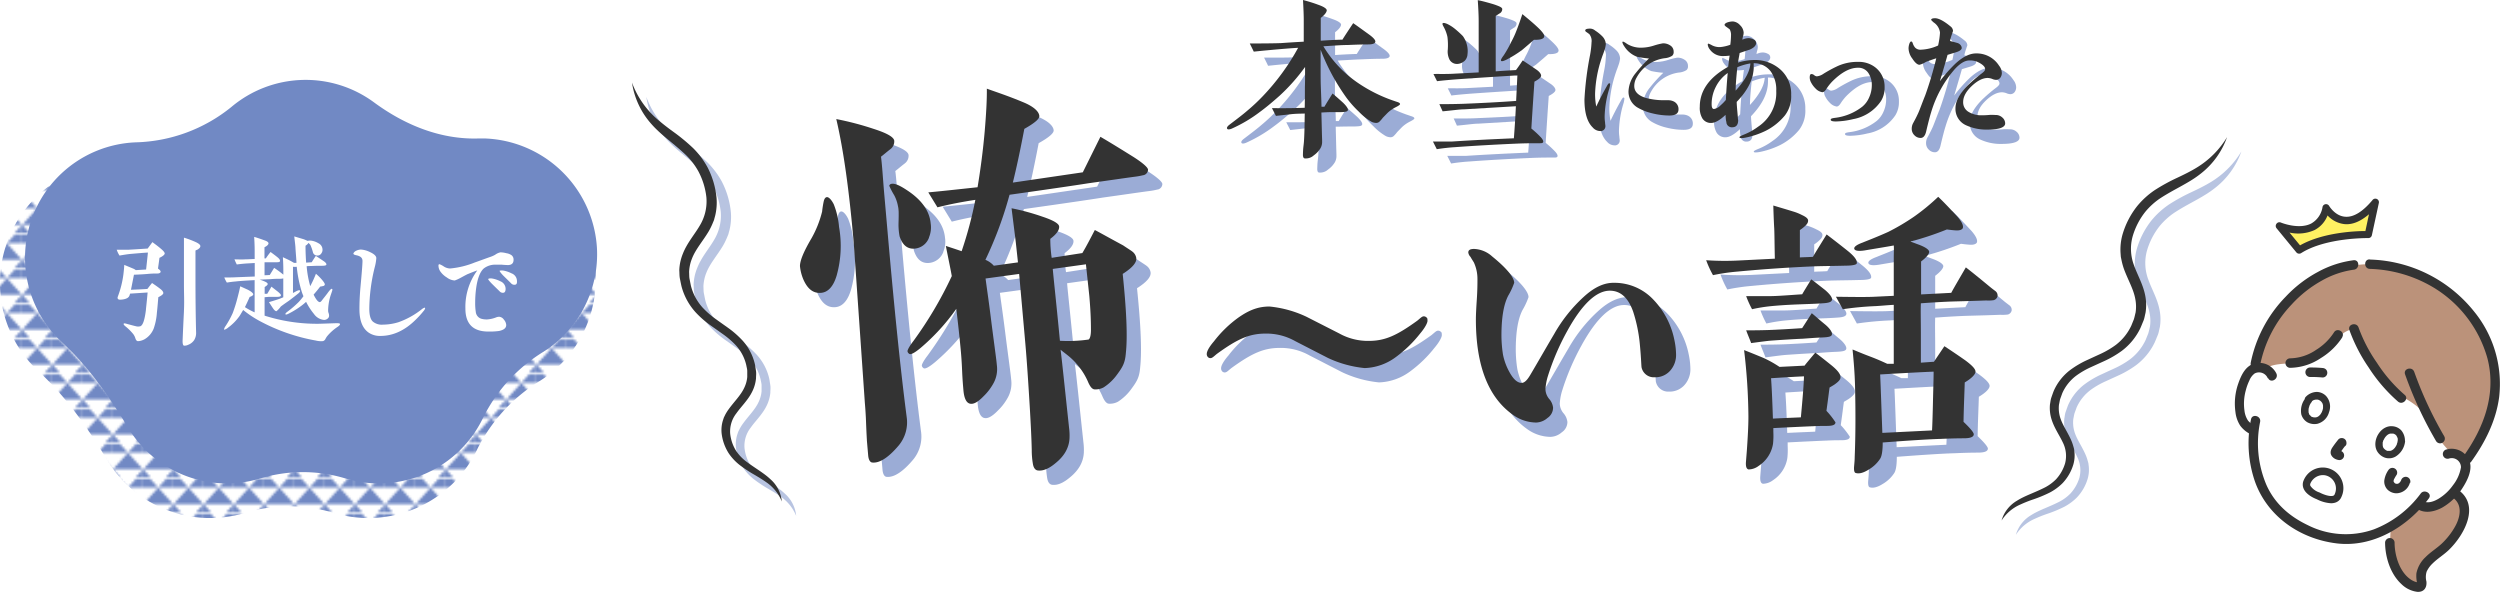
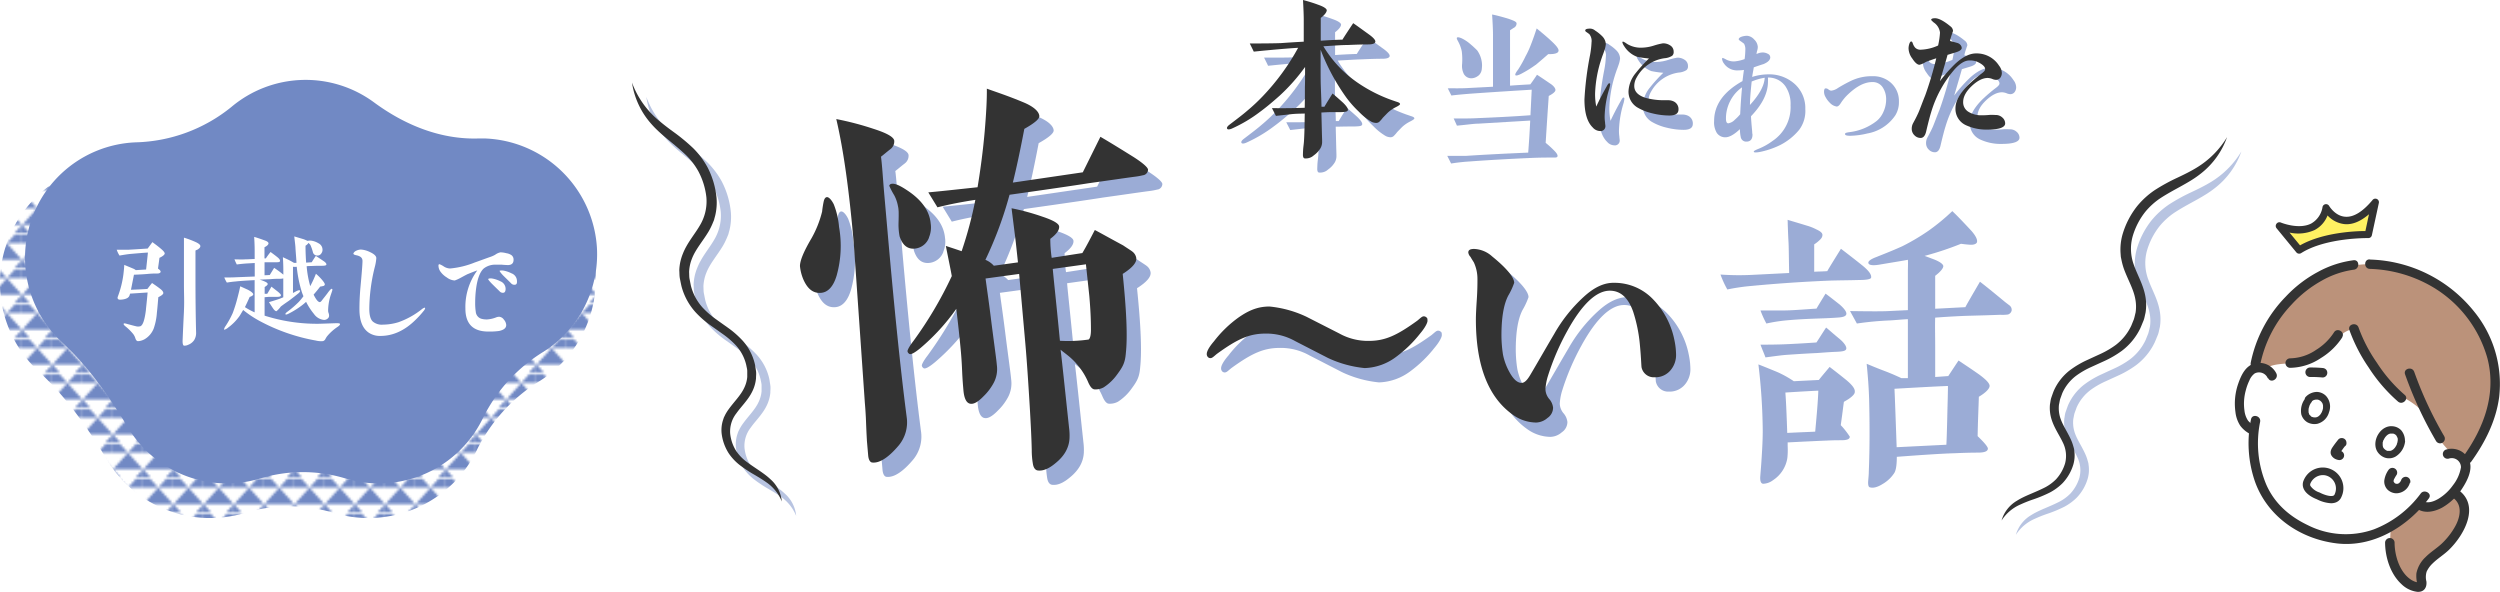
<svg xmlns="http://www.w3.org/2000/svg" width="698.16" height="165.29" viewBox="0 0 698.16 165.29">
  <defs>
    <style>
      .cls-1 {
        fill: none;
      }

      .cls-2 {
        fill: #7189c4;
      }

      .cls-3 {
        fill: #fff;
      }

      .cls-4 {
        fill: #bb927a;
      }

      .cls-5 {
        fill: #333;
      }

      .cls-6 {
        fill: #fff162;
      }

      .cls-7 {
        opacity: 0.5;
      }

      .cls-8 {
        fill: url(#新規パターン_15);
      }

      .cls-9 {
        opacity: 0.7;
      }
    </style>
    <pattern id="新規パターン_15" data-name="新規パターン 15" width="12.86" height="14.24" patternTransform="translate(-10.7 -22.14) scale(0.65)" patternUnits="userSpaceOnUse" viewBox="0 0 12.86 14.24">
      <rect class="cls-1" width="12.86" height="14.24" />
      <polygon class="cls-2" points="12.86 10.68 6.43 17.8 19.29 17.8 12.86 10.68" />
      <polygon class="cls-2" points="0 10.68 -6.43 17.8 6.43 17.8 0 10.68" />
      <polygon class="cls-2" points="6.43 3.56 0 10.68 12.86 10.68 6.43 3.56" />
      <polygon class="cls-2" points="12.86 -3.56 6.43 3.56 19.29 3.56 12.86 -3.56" />
      <polygon class="cls-2" points="0 -3.56 -6.43 3.56 6.43 3.56 0 -3.56" />
    </pattern>
  </defs>
  <g id="レイヤー_2" data-name="レイヤー 2">
    <g id="画像">
      <g>
        <g>
          <g>
            <g id="悲しい表情">
              <path class="cls-3" d="M642.36,84.35a33.28,33.28,0,0,0-6.85,9.43,36.87,36.87,0,0,0-3.38,9.1l-.23-.09a3.75,3.75,0,0,0-3.21.55,5.22,5.22,0,0,0-1.39,1.74,15.93,15.93,0,0,0-2,8.41,10.13,10.13,0,0,0,1,4.23,6.05,6.05,0,0,0,2.68,2.37l.43.21a31.22,31.22,0,0,0,1,12,22.61,22.61,0,0,0,8.45,12.66,35.37,35.37,0,0,0,5.68,3.25,38.39,38.39,0,0,0,5.75,1.85,23,23,0,0,0,15.54-2,31.19,31.19,0,0,0,9.55-7.33,4.16,4.16,0,0,0,4.08.68,10.19,10.19,0,0,0,3.81-2.08,16.1,16.1,0,0,0,4.94-7.09,5.31,5.31,0,0,0,.37-2.2,3.78,3.78,0,0,0-1.75-2.75l-.36-.2.5-.74a40.65,40.65,0,0,0,4-7.82A31.57,31.57,0,0,0,689.88,92a31.25,31.25,0,0,0-14.5-13.06,29.85,29.85,0,0,0-18.75-2A29,29,0,0,0,642.36,84.35Z" />
              <path class="cls-4" d="M676.74,115.12c1.56,1.84,3.45,5.77,4.49,7.52a26,26,0,0,0,3.46,4,3.21,3.21,0,0,1,2.14.61,3.93,3.93,0,0,1,1.53,1.85c10.46-13.83,9.66-25,6-33.82a36.76,36.76,0,0,0-17.79-18,37.57,37.57,0,0,0-14.85-3.47l-1.45,0-3.09.25c-2.75.21-3.75.87-6.67,1.93-6.73,2.44-13.65,9.17-17.44,16.26-1.2,2.26-3.21,7.61-3.48,10.66a5.43,5.43,0,0,1,2.68.08c2.46-1.22,3.92-1.31,7.18-1.53a21.16,21.16,0,0,0,8.18-2.66,23,23,0,0,0,6-5.06,6.54,6.54,0,0,1,3.68-1.87c2.61,5.4,8.06,13.84,13.56,19A20.71,20.71,0,0,1,676.74,115.12Z" />
              <path class="cls-4" d="M687.29,146.7a9.55,9.55,0,0,0,1-4,5.42,5.42,0,0,0-2.53-4.8l-.82-.48a16.81,16.81,0,0,1-1.82,1.76,10.19,10.19,0,0,1-3.81,2.08,6,6,0,0,1-3.55-.41l-.45-.17a31.74,31.74,0,0,1-7.63,6.27c-.17,2.68-.25,5.16-.25,5.16a15.79,15.79,0,0,0,2.05,7.34c1.16,2.06,2.95,3.94,5.26,4.4a1.66,1.66,0,0,0,1.35-.11c.52-.41.07-1.8,0-3-.08-1.41,1.1-3.1,2.06-4.13a30.16,30.16,0,0,1,3.27-2.69,21.86,21.86,0,0,0,5.12-5.89C686.81,147.64,687.06,147.17,687.29,146.7Z" />
              <path class="cls-5" d="M678.29,139.18c-5.94,7.93-15.6,13.82-25.8,12.56s-19.24-7.5-22.73-17.17a32.87,32.87,0,0,1-1.14-17.45c.32-1.67,2.88-1,2.55.71a29.71,29.71,0,0,0,1.75,17.57c2.31,5.2,6.38,8.76,11.45,11.2a23.52,23.52,0,0,0,18.57,1.23,29.42,29.42,0,0,0,13.07-10c1-1.35,3.31,0,2.28,1.33Z" />
              <path class="cls-5" d="M686.1,136.53c6.82,4.35,2.12,12.87-2.27,17.09-1.39,1.33-3.07,2.34-4.44,3.68a7.63,7.63,0,0,0-1.71,2.32,5.11,5.11,0,0,0-.07,2.77c.18,1.7-.68,3-2.52,2.89a7.65,7.65,0,0,1-4.49-2.19c-3.07-2.85-4.52-7.53-4.53-11.62a1.33,1.33,0,0,1,2.65,0c0,3.63,1.37,8.28,4.55,10.39a5.7,5.7,0,0,0,1.07.55,5.26,5.26,0,0,0,.75.21c-.07.58-.1.62-.09.14a8.6,8.6,0,0,1-.18-2.67,8.44,8.44,0,0,1,2.55-4.51c1.34-1.37,3-2.37,4.43-3.68a20.21,20.21,0,0,0,3.82-4.86c1.52-2.71,2.18-6.29-.86-8.23-1.43-.91-.11-3.2,1.34-2.28Z" />
              <path class="cls-5" d="M654.91,124.55c-.12.14-.24.29-.35.44l.2-.27c-.24.32-.49.65-.72,1a5.48,5.48,0,0,0-.63,1l.13-.31-.06.2,0-.36a.75.75,0,0,0,0,.15l0-.35a.32.32,0,0,0,0,.09l-.14-.32a.85.85,0,0,0,.09.14l-.2-.26a1.36,1.36,0,0,0,.24.24l-.27-.2a1.2,1.2,0,0,0,.27.16l-.32-.13c.17.06.34.09.51.14a1.42,1.42,0,0,1,.79.61,1.3,1.3,0,0,1,.13,1,1.33,1.33,0,0,1-1.62.92,3.62,3.62,0,0,1-.47-.13,2.7,2.7,0,0,1-1.06-.67,2.18,2.18,0,0,1-.51-.82,1.87,1.87,0,0,1,0-.94,2.87,2.87,0,0,1,.43-.92c.52-.78,1.09-1.52,1.68-2.25a1.32,1.32,0,0,1,.93-.38,1.37,1.37,0,0,1,.94.38,1.34,1.34,0,0,1,.38.94l0,.35a1.45,1.45,0,0,1-.34.59Z" />
              <path class="cls-5" d="M671.65,123.32A5.68,5.68,0,0,1,669,127.5a3.69,3.69,0,0,1-3,.3,4.11,4.11,0,0,1-2.24-1.94c-1.43-2.87,1.08-7.18,4.43-6.82a3.69,3.69,0,0,1,2.42,1.17,4.49,4.49,0,0,1,1,3.11,1,1,0,1,1-2,0c0-.21,0-.42,0-.62s0,.13,0-.06,0-.2-.07-.3l-.07-.25a.3.3,0,0,1,0-.1s.09.18,0,.09-.15-.29-.24-.43.12.13,0,0l-.15-.15s-.11-.13-.15-.14.18.12.08.06l-.12-.08a3.47,3.47,0,0,0-.33-.18l.11,0-.11,0-.22-.07-.16,0-.12,0s.23,0,.13,0l-.42,0-.17,0c-.18,0,.24,0,0,0s-.25.05-.37.09a1,1,0,0,0-.18.07s.24-.12,0,0l-.32.2c-.2.13.12-.12,0,0l-.16.14c-.11.1-.21.21-.31.32s-.13.17-.14.17.12-.17.06-.08l-.06.08q-.14.19-.27.42c-.07.12-.13.25-.19.38a1.34,1.34,0,0,0-.06.12s.07-.2,0-.09a1.84,1.84,0,0,1-.09.25c0,.14-.08.28-.11.42a1.57,1.57,0,0,0,0,.23c0,.1,0-.11,0-.11s0,.13,0,.16,0,.28,0,.42a.69.69,0,0,1,0,.13l0-.11c0,.08,0,.17.05.25s0,.12,0,.19a.61.61,0,0,1,0,.12c0,.1,0-.1,0-.09s.2.36.23.4-.13-.13,0,0a1.54,1.54,0,0,0,.17.19l.19.17c.08.08,0,0,0,0l.13.1a2.65,2.65,0,0,0,.52.29c-.16-.06,0,0,.09,0l.17,0c.12,0,0,0,0,0h.53c-.17,0-.1,0,0,0l.27-.07.14-.06c-.06,0-.16.08,0,0l.24-.14.24-.16c-.17.12,0,0,0,0s.27-.27.4-.41-.08.12.06-.08l.16-.24a4.83,4.83,0,0,0,.26-.45,2.56,2.56,0,0,0,.11-.24s0-.14,0,0,0,0,0-.06.1-.29.14-.44a1.42,1.42,0,0,0,.05-.22c0-.09.06-.37,0,0a1,1,0,0,1,1-1C671.13,122.32,671.72,122.76,671.65,123.32Z" />
              <path class="cls-5" d="M645.39,112.48s-.15.18,0,0,0,0,0,0a3.62,3.62,0,0,0-.2.33c-.07.12-.13.24-.19.36a1.11,1.11,0,0,0-.07.16c.15-.27,0,0,0,.06a5.09,5.09,0,0,0-.23.85s0,.07,0,.1,0-.23,0-.09a1.8,1.8,0,0,1,0,.22,3.53,3.53,0,0,0,0,.46,1.49,1.49,0,0,1,0,.21s-.05-.25,0-.08a.29.29,0,0,0,0,.09c0,.09.15.35.12.44,0-.08-.09-.19,0-.07a.2.2,0,0,1,0,.08l.11.19.07.11c.08.13,0-.07,0-.06a1.62,1.62,0,0,0,.18.2c.05.06.12.11.17.16s-.06,0-.06,0a.54.54,0,0,0,.12.09l.14.1c-.1-.06,0,0,0,0l.18.06a4.37,4.37,0,0,0,.49.12c.24,0-.15,0,0,0h.48c.25,0-.17,0,0,0a3,3,0,0,0,.43-.12c.23-.07-.15.09,0,0l.18-.1.17-.1.09-.07c.12-.07,0,0-.07.06s.23-.2.32-.3a1,1,0,0,0,.14-.15l.05-.06c.09-.09-.13.18,0,0a6.87,6.87,0,0,0,.44-.74l0-.08c.07-.15,0,.06,0,.08a1.18,1.18,0,0,1,.07-.2,3.38,3.38,0,0,0,.13-.42,2.59,2.59,0,0,0,.09-.4.43.43,0,0,1,0-.11s0,.24,0,.13,0-.17,0-.25,0-.26,0-.39a.81.81,0,0,1,0-.16.34.34,0,0,1,0-.1c0-.17.05.22,0,.09s-.07-.28-.11-.42.08.14,0,0l-.12-.22-.14-.22c-.09-.13,0,.06,0,0l-.09-.1a1.62,1.62,0,0,0-.18-.19l-.1-.09c-.13-.12.13.08,0,0l-.46-.27c-.1-.08.19.06.06,0l-.13,0a1.38,1.38,0,0,0-.29-.08h0c.13,0,0,0-.08,0h-.39c-.12,0,.2,0,0,0a1.67,1.67,0,0,0-.3.08l-.15,0c.08,0,.11,0,0,0a3.9,3.9,0,0,0-.35.19l-.12.07-.13.1c.07-.06-.06,0-.06,0l-.23.22a1,1,0,0,1-1.44,0,1,1,0,0,1,0-1.44,4.41,4.41,0,0,1,3.08-1.36,3.72,3.72,0,0,1,2.57,1.13,4.42,4.42,0,0,1,.83,4.54,4.57,4.57,0,0,1-3.25,3.23,4.16,4.16,0,0,1-2.83-.44,3.77,3.77,0,0,1-1.66-2.19A5.61,5.61,0,0,1,644,111a1,1,0,0,1,1.44,0A1.05,1.05,0,0,1,645.39,112.48Z" />
              <path class="cls-5" d="M673,134.81a4,4,0,0,1-3.86,2.95,3.67,3.67,0,0,1-2.37-1,3.25,3.25,0,0,1-.92-2.6,6.7,6.7,0,0,1,1.17-2.92,1.33,1.33,0,0,1,2.29,1.34,8.13,8.13,0,0,0-.6,1,1,1,0,0,0-.07.15c-.06.13,0,.1,0-.1a.85.85,0,0,1-.09.22,4.34,4.34,0,0,0-.14.6l.05-.35a2.91,2.91,0,0,0,0,.59l0-.35c0,.13.05.25.08.37s-.11-.23,0-.1a.83.83,0,0,1,.07.13l.07.11c.12.19-.17-.2-.08-.1l.21.21c.1.1-.29-.2-.1-.07l.11.06a.72.72,0,0,0,.27.15s-.34-.13-.12-.06l.15.05.31.06-.36-.05a2.62,2.62,0,0,0,.56,0l-.35.05a2.09,2.09,0,0,0,.34-.08l.16,0c-.29,0-.22.1-.08,0l.28-.17c.12-.08.13-.17-.06.05a1.31,1.31,0,0,1,.12-.11l.23-.23c.16-.2-.07.06-.06.08a1.16,1.16,0,0,1,.11-.16l.16-.29c.12-.22-.11.31,0,.07l.06-.18a1.35,1.35,0,0,1,1.63-.93,1.34,1.34,0,0,1,.92,1.63Z" />
              <path class="cls-5" d="M633.3,105.62a2.64,2.64,0,0,0-3.63-1.34,4.5,4.5,0,0,0-1.51,2,14.17,14.17,0,0,0-1,2.77,13.89,13.89,0,0,0-.36,5.63,6.26,6.26,0,0,0,1,2.79,5.44,5.44,0,0,0,2,1.47c1.51.79.17,3.08-1.34,2.29a7.84,7.84,0,0,1-2.82-2.32,8.74,8.74,0,0,1-1.36-3.83,16.93,16.93,0,0,1,.76-7.89c.79-2.29,2-5,4.54-5.67a5.32,5.32,0,0,1,6.12,2.76c.74,1.53-1.54,2.87-2.29,1.34Z" />
              <path class="cls-5" d="M683.17,125.53a5.34,5.34,0,0,1,6.49,3.27c.86,2.46-.64,5.41-1.95,7.45a16.44,16.44,0,0,1-5.55,5.42c-2.16,1.22-5.08,1.92-7.24.34a1.37,1.37,0,0,1-.48-1.81,1.34,1.34,0,0,1,1.81-.48c1.44,1.05,3.27.42,4.68-.4a13.47,13.47,0,0,0,4.1-3.82,11,11,0,0,0,2.23-5,2.57,2.57,0,0,0-3.39-2.43,1.32,1.32,0,0,1-.7-2.55Z" />
              <path class="cls-5" d="M654.14,94.16a18.75,18.75,0,0,1-6,5.83,15.78,15.78,0,0,1-8.68,2.73,1.33,1.33,0,0,1,0-2.65,13.26,13.26,0,0,0,7.34-2.36,15.8,15.8,0,0,0,5-4.89c.89-1.45,3.18-.12,2.29,1.34Z" />
              <path class="cls-5" d="M674.2,103.82a105.68,105.68,0,0,0,8.38,18,1.32,1.32,0,0,1-2.29,1.33,109.14,109.14,0,0,1-8.64-18.61c-.57-1.61,2-2.3,2.55-.7Z" />
              <path class="cls-5" d="M658.66,91.46a42.36,42.36,0,0,0,5.1,9.81,42.07,42.07,0,0,0,7.78,9c1.3,1.09-.58,3-1.87,1.87a44.46,44.46,0,0,1-8.2-9.53,45.71,45.71,0,0,1-5.37-10.45c-.55-1.61,2-2.31,2.56-.7Z" />
              <path class="cls-5" d="M661.77,72.48A38.63,38.63,0,0,1,690.93,87a32,32,0,0,1,7,23.85c-.87,6.63-3.92,12.69-7.8,18.07-1,1.36-3.29,0-2.29-1.34,5.81-8.05,9.37-17.55,6.82-27.47a33.7,33.7,0,0,0-15.13-19.86,36.76,36.76,0,0,0-17.74-5.16c-1.7-.07-1.71-2.72,0-2.65Z" />
              <path class="cls-5" d="M628.49,101.58a36.89,36.89,0,0,1,9.82-18.72,34.85,34.85,0,0,1,9-6.92,28.29,28.29,0,0,1,10-3.27c1.7-.15,1.69,2.5,0,2.65a24.93,24.93,0,0,0-9,3.1,33.13,33.13,0,0,0-8.38,6.66,34.21,34.21,0,0,0-8.82,17.2c-.3,1.68-2.85,1-2.55-.7Z" />
              <path class="cls-5" d="M648.61,105.42a32.86,32.86,0,0,0-3.58-.14,1.33,1.33,0,0,1,0-2.65,35.59,35.59,0,0,1,3.58.14,1.5,1.5,0,0,1,.94.39,1.32,1.32,0,0,1,.38.94,1.31,1.31,0,0,1-1.32,1.32Z" />
            </g>
            <path class="cls-5" d="M647,139.42c-.52-.2-2.91-1.16-3.67-2.93a2.85,2.85,0,0,1,0-2.34h0a5.76,5.76,0,1,1,10.52,4.68,2.7,2.7,0,0,1-1.65,1.52,3.91,3.91,0,0,1-1.23.19A9.92,9.92,0,0,1,647,139.42ZM645.22,135h0a.82.82,0,0,0,0,.7,4.91,4.91,0,0,0,2.56,1.84l.14.07c.93.49,2.75,1.15,3.67.83A.68.68,0,0,0,652,138a3.76,3.76,0,0,0-1.85-5,3.48,3.48,0,0,0-1.47-.32A3.83,3.83,0,0,0,645.22,135Z" />
          </g>
          <g>
            <path class="cls-6" d="M661.39,65.5s-12.06-.24-19.3,4.34l-5.55-6.75s10.86,4.58,13-5.07c0,0,5.06,8.93,13.75-1.45Z" />
            <path class="cls-5" d="M641.3,70.49l-5.55-6.76a1,1,0,0,1,0-1.25,1,1,0,0,1,1.22-.33s5,2.06,8.47.27a6.41,6.41,0,0,0,3.16-4.62,1,1,0,0,1,.85-.78,1,1,0,0,1,1,.5s1.64,2.79,4.43,3c2.34.22,4.91-1.35,7.66-4.63a1,1,0,0,1,1.77.87l-1.93,8.92a1,1,0,0,1-1,.81h0c-.12,0-11.84-.18-18.74,4.19a1,1,0,0,1-.54.16A1,1,0,0,1,641.3,70.49Zm20.27-10.66c-2.34,2-4.66,3-6.89,2.75A7.55,7.55,0,0,1,650,60.17a7.73,7.73,0,0,1-3.62,4.07,11.16,11.16,0,0,1-7,.71l2.94,3.57c6.36-3.61,15.44-4,18.25-4Z" />
          </g>
        </g>
        <g>
          <g>
            <g class="cls-7">
              <path class="cls-2" d="M625.94,42.29a25.12,25.12,0,0,1-8.55,8.56c-1.64,1-3.34,1.84-5.31,2.77a51.52,51.52,0,0,0-6.39,3.51,23,23,0,0,0-4.84,4.41,23.25,23.25,0,0,0-4.14,8.06,15.74,15.74,0,0,0-.53,4.89l.09,1.24c.08.39.16.79.25,1.19a17.83,17.83,0,0,0,.66,2.3c1.08,2.92,2.62,5.51,3.11,8.17a11,11,0,0,1,.1,3.91c-.17.64-.28,1.27-.48,1.88l-.73,1.8a14.45,14.45,0,0,1-4.31,5.34,24.51,24.51,0,0,1-4.36,2.55l-1.79.82-1.84.85a26.12,26.12,0,0,0-4.76,2.8,14.79,14.79,0,0,0-4.59,5.84c-.23.59-.44,1.21-.66,1.83s-.26,1.28-.39,1.93a10.56,10.56,0,0,0,.37,3.92c.72,2.53,2.26,4.64,3.21,6.68a8.31,8.31,0,0,1,.65,5.84,11.28,11.28,0,0,1-2.53,4.46,12.33,12.33,0,0,1-2.94,2.2c-2.9,1.51-5.75,2.37-8,3.81a9.4,9.4,0,0,0-4.28,5.51,11.82,11.82,0,0,1,5.24-4.46c1.12-.51,2.31-1,3.69-1.46a36,36,0,0,0,4.6-1.92,14.83,14.83,0,0,0,3.53-2.61,13,13,0,0,0,3-5.23,9.05,9.05,0,0,0,.3-3.42l-.11-.9c-.08-.29-.16-.58-.25-.88a12.43,12.43,0,0,0-.64-1.73c-1-2.25-2.51-4.31-3.08-6.47A8.86,8.86,0,0,1,579,117c.13-.54.19-1.09.35-1.62l.57-1.57a12.41,12.41,0,0,1,3.87-4.88,23,23,0,0,1,4.2-2.43l1.77-.81,1.85-.84a28.32,28.32,0,0,0,4.91-2.86,17.29,17.29,0,0,0,5.19-6.32c.3-.67.57-1.37.87-2.08s.39-1.49.59-2.25a13.36,13.36,0,0,0-.07-4.72c-.59-3.16-2.2-5.85-3.15-8.54a13,13,0,0,1-.36-8.14,20,20,0,0,1,3.54-6.83,19.65,19.65,0,0,1,4-3.65c4-2.64,8-4.25,11.31-6.86A22.35,22.35,0,0,0,625.94,42.29Z" />
            </g>
            <path class="cls-5" d="M621.94,38.29a25.12,25.12,0,0,1-8.55,8.56c-1.64,1-3.34,1.84-5.31,2.77a51.52,51.52,0,0,0-6.39,3.51,23,23,0,0,0-4.84,4.41,23.25,23.25,0,0,0-4.14,8.06,15.74,15.74,0,0,0-.53,4.89l.09,1.24c.08.39.16.79.25,1.19a17.83,17.83,0,0,0,.66,2.3c1.08,2.92,2.62,5.51,3.11,8.17a11,11,0,0,1,.1,3.91c-.17.64-.28,1.27-.48,1.88l-.73,1.8a14.45,14.45,0,0,1-4.31,5.34,24.51,24.51,0,0,1-4.36,2.55l-1.79.82-1.84.85a26.12,26.12,0,0,0-4.76,2.8,14.79,14.79,0,0,0-4.59,5.84c-.23.59-.44,1.21-.66,1.83s-.26,1.28-.39,1.93a10.56,10.56,0,0,0,.37,3.92c.72,2.53,2.26,4.64,3.21,6.68a8.31,8.31,0,0,1,.65,5.84,11.28,11.28,0,0,1-2.53,4.46,12.33,12.33,0,0,1-2.94,2.2c-2.9,1.51-5.75,2.37-8,3.81a9.4,9.4,0,0,0-4.28,5.51,11.82,11.82,0,0,1,5.24-4.46c1.12-.51,2.31-1,3.69-1.46a36,36,0,0,0,4.6-1.92,14.83,14.83,0,0,0,3.53-2.61,13,13,0,0,0,3-5.23,9.05,9.05,0,0,0,.3-3.42l-.11-.9c-.08-.29-.16-.58-.25-.88a12.43,12.43,0,0,0-.64-1.73c-1-2.25-2.51-4.31-3.08-6.47A8.86,8.86,0,0,1,575,113c.13-.54.19-1.09.35-1.62l.57-1.57a12.41,12.41,0,0,1,3.87-4.88,23,23,0,0,1,4.2-2.43l1.77-.81,1.85-.84A28.32,28.32,0,0,0,592.52,98a17.29,17.29,0,0,0,5.19-6.32c.3-.67.57-1.37.87-2.08s.39-1.49.59-2.25a13.36,13.36,0,0,0-.07-4.72c-.59-3.16-2.2-5.85-3.15-8.54a13,13,0,0,1-.36-8.14,20,20,0,0,1,3.54-6.83,19.65,19.65,0,0,1,4-3.65c4-2.64,8-4.25,11.31-6.86A22.35,22.35,0,0,0,621.94,38.29Z" />
          </g>
          <g>
            <g class="cls-7">
              <path class="cls-2" d="M180.49,27.06a25,25,0,0,0,6.8,10c1.43,1.25,2.94,2.43,4.7,3.71a52.59,52.59,0,0,1,5.63,4.65,23,23,0,0,1,3.93,5.23,23.28,23.28,0,0,1,2.56,8.69,15.65,15.65,0,0,1-.39,4.91c-.11.39-.22.79-.32,1.19l-.47,1.13a18.64,18.64,0,0,1-1.08,2.14c-1.6,2.66-3.6,4.92-4.58,7.44a11.29,11.29,0,0,0-.83,3.82c.05.66,0,1.3.13,1.94s.25,1.28.38,1.9a14.3,14.3,0,0,0,3.24,6.06,24.8,24.8,0,0,0,3.8,3.31l1.61,1.15,1.65,1.17a26.37,26.37,0,0,1,4.15,3.64,14.8,14.8,0,0,1,3.42,6.59c.12.63.21,1.27.31,1.92s0,1.31,0,2a10.43,10.43,0,0,1-1.1,3.78c-1.17,2.35-3.08,4.13-4.39,6a8.22,8.22,0,0,0-1.73,5.62,11.2,11.2,0,0,0,1.65,4.85,12.55,12.55,0,0,0,2.48,2.71c2.57,2,5.21,3.4,7.12,5.23a9.43,9.43,0,0,1,3.18,6.21,12,12,0,0,0-4.32-5.36c-1-.71-2.09-1.38-3.36-2.12a36,36,0,0,1-4.15-2.75,14.3,14.3,0,0,1-3-3.22,13.12,13.12,0,0,1-2-5.7,9.12,9.12,0,0,1,.35-3.42l.28-.86.4-.82a12.72,12.72,0,0,1,1-1.58c1.45-2,3.27-3.77,4.23-5.78a8.74,8.74,0,0,0,.91-3.16c0-.55,0-1.1,0-1.65s-.18-1.11-.27-1.65a12.31,12.31,0,0,0-2.88-5.51,23.82,23.82,0,0,0-3.68-3.18l-1.59-1.13-1.66-1.17a27.45,27.45,0,0,1-4.29-3.72A17.42,17.42,0,0,1,194.33,84c-.17-.72-.31-1.46-.46-2.21s-.11-1.53-.17-2.32a13.51,13.51,0,0,1,1-4.62c1.17-3,3.25-5.33,4.69-7.8a13.05,13.05,0,0,0,1.88-7.94A20,20,0,0,0,199,51.79a19.54,19.54,0,0,0-3.29-4.34c-3.47-3.35-7.06-5.67-9.83-8.85A22.3,22.3,0,0,1,180.49,27.06Z" />
            </g>
            <path class="cls-5" d="M176.49,23.06a25,25,0,0,0,6.8,10c1.43,1.25,2.94,2.43,4.7,3.71a52.59,52.59,0,0,1,5.63,4.65,23,23,0,0,1,3.93,5.23,23.28,23.28,0,0,1,2.56,8.69,15.65,15.65,0,0,1-.39,4.91c-.11.39-.22.79-.32,1.19l-.47,1.13a18.64,18.64,0,0,1-1.08,2.14c-1.6,2.66-3.6,4.92-4.58,7.44a11.29,11.29,0,0,0-.83,3.82c.05.66,0,1.3.13,1.94s.25,1.28.38,1.9a14.3,14.3,0,0,0,3.24,6.06,24.8,24.8,0,0,0,3.8,3.31l1.61,1.15,1.65,1.17a26.37,26.37,0,0,1,4.15,3.64,14.8,14.8,0,0,1,3.42,6.59c.12.63.21,1.27.31,1.92s0,1.31,0,2a10.43,10.43,0,0,1-1.1,3.78c-1.17,2.35-3.08,4.13-4.39,6a8.22,8.22,0,0,0-1.73,5.62,11.2,11.2,0,0,0,1.65,4.85,12.55,12.55,0,0,0,2.48,2.71c2.57,2,5.21,3.4,7.12,5.23a9.43,9.43,0,0,1,3.18,6.21,12,12,0,0,0-4.32-5.36c-1-.71-2.09-1.38-3.36-2.12a36,36,0,0,1-4.15-2.75,14.3,14.3,0,0,1-3-3.22,13.12,13.12,0,0,1-2-5.7,9.12,9.12,0,0,1,.35-3.42l.28-.86.4-.82a12.72,12.72,0,0,1,1-1.58c1.45-2,3.27-3.77,4.23-5.78a8.74,8.74,0,0,0,.91-3.16c0-.55,0-1.1,0-1.65s-.18-1.11-.27-1.65a12.31,12.31,0,0,0-2.88-5.51,23.82,23.82,0,0,0-3.68-3.18l-1.59-1.13-1.66-1.17a27.45,27.45,0,0,1-4.29-3.72A17.42,17.42,0,0,1,190.33,80c-.17-.72-.31-1.46-.46-2.21s-.11-1.53-.17-2.32a13.51,13.51,0,0,1,1-4.62c1.17-3,3.25-5.33,4.69-7.8a13.05,13.05,0,0,0,1.88-7.94A20,20,0,0,0,195,47.79a19.54,19.54,0,0,0-3.29-4.34c-3.47-3.35-7.06-5.67-9.83-8.85A22.3,22.3,0,0,1,176.49,23.06Z" />
          </g>
          <g>
            <path class="cls-8" d="M166.31,76a33.92,33.92,0,0,0-32.5-31.59c-.65,0-1.29,0-1.92,0-11,.29-21.52-4-30.4-10.53A33.53,33.53,0,0,0,60,35.24,46,46,0,0,1,32.2,45.52a35.38,35.38,0,0,0-3.92.39,33.56,33.56,0,0,0-17.46,57.83c7.68,7.09,13.68,15.76,19.09,24.7a33.61,33.61,0,0,0,38.5,14.79,42.59,42.59,0,0,1,24.75,0,33.62,33.62,0,0,0,40.08-17.71,47,47,0,0,1,17.57-19.17A33.56,33.56,0,0,0,166.31,76Z" />
            <path class="cls-2" d="M166.69,69a32.56,32.56,0,0,0-31.2-30.33c-.62,0-1.24,0-1.85,0C123,39,113,34.89,104.45,28.59a32.19,32.19,0,0,0-39.83,1.28,44.15,44.15,0,0,1-26.7,9.88A32.19,32.19,0,0,0,7.17,68.59,32.11,32.11,0,0,0,17.39,95.65c7.38,6.8,13.14,15.13,18.33,23.72A32.2,32.2,0,0,0,63.32,135a31.85,31.85,0,0,0,9.37-1.39,40.92,40.92,0,0,1,23.76,0,31.9,31.9,0,0,0,9.37,1.39,32.23,32.23,0,0,0,29.12-18.39,45.18,45.18,0,0,1,16.87-18.4A32.21,32.21,0,0,0,166.69,69Z" />
            <g>
              <path class="cls-3" d="M44.53,72c-.07.61-.21,1.59-.41,3,.51.37.74.64.74.88s-.3.5-.88.5-1.45,0-2.64.11-2.34.17-3.93.23l-.51,2.58c-.1.51-.2,1.05-.33,1.62,1.65-.06,3.18-.13,4.6-.23,0,0,.44-.61,1.29-1.66.54.37,1.32.88,2.27,1.62.61.44.88.88.88,1.19s-.47.71-1.39,1.15c-.1,1-.2,2.54-.41,4.4a16.92,16.92,0,0,1-.88,4.34,6,6,0,0,1-2.54,3,4.58,4.58,0,0,1-1,.41,3.27,3.27,0,0,1-.88.13c-.27,0-.51-.24-.68-.71a3.89,3.89,0,0,0-.61-1.25,14.34,14.34,0,0,0-2.1-2.1c-.51-.41-.67-.65-.57-.82s.47-.06,1.18.14c.51.13,1.22.34,2.2.57a2.36,2.36,0,0,0,1.29,0c.71-.31,1.19-1.83,1.53-4.54,0-.37.23-2,.47-4.88L36.33,82l-.14.44c-.17.61-.74,1-1.83,1.18-.71.1-1.15.1-1.35-.07s-.24-.4-.07-.81a27.64,27.64,0,0,0,1.53-6.16c.1-.88.2-1.77.23-2.61L37.17,75a2.8,2.8,0,0,1,.75.44c1.19-.07,2.17-.14,2.88-.17.13-1.15.3-2.74.51-4.74-1.12.06-2.78.2-5.05.4-.64.07-1.59.21-2.88.44a7,7,0,0,1-.78-1.62c1.39,0,2.44,0,3.12,0,1.18-.06,3-.17,5.52-.34l1.32-1.79c.58.44,1.39,1,2.44,1.9.68.57,1,1,1,1.28S45.47,71.59,44.53,72Zm10.8-2.37a5.92,5.92,0,0,0-.74.34v7.92q0,8.09.17,14.84A3.81,3.81,0,0,1,54.21,95a3.52,3.52,0,0,1-1.66,1.29,2.2,2.2,0,0,1-1.22.23c-.23-.1-.37-.61-.33-1.52.23-5.66.37-7.79.37-8.16.13-3,0-4.24,0-7.66s0-6,0-7.66V69.21c0-1,0-2,0-2.84a25.83,25.83,0,0,1,3.19,1.19c.91.4,1.39.81,1.39,1.15S55.77,69.28,55.33,69.59Z" />
              <path class="cls-3" d="M94.29,91.27a13.55,13.55,0,0,0-3,2.71,7.19,7.19,0,0,0-.44.74,1.12,1.12,0,0,1-.65.54,5.84,5.84,0,0,1-2-.16,52.45,52.45,0,0,1-15.82-5.53,29.3,29.3,0,0,1-4.47-3c-.34.57-.68,1.15-1,1.66a14.06,14.06,0,0,1-3.19,3.25,2.81,2.81,0,0,1-1,.58c-.07,0-.11,0-.14,0s0-.44.41-1a24.45,24.45,0,0,0,2-3.63,38.3,38.3,0,0,0,1.29-4.1c.24-.91.54-2.06.81-3.38l2.07.94c1,.51,1.56,1,1.56,1.29s-.34.51-1,.75c-.55,1.25-1,2.2-1.32,2.84a18.76,18.76,0,0,0,2.71,1.46v-9c-2.1.11-3.9.21-5.36.38-.78.06-1.55.17-2.4.3a8.35,8.35,0,0,1-.71-1.42c1,0,2.13,0,3.45-.07l5.05-.2V73.45l-2.3.13c-1,.07-1.93.17-2.71.28a12.92,12.92,0,0,1-.65-1.43c.88,0,1.9.07,3,0,.71,0,1.59-.07,2.64-.1v-2.1c0-.58,0-1.94-.14-4.07.65.17,1.66.51,3,1,.65.23,1,.5,1,.81s-.37.71-1.12,1.08v3.12h.38c.23-.37.67-1,1.32-1.8.88.65,1.56,1.16,2,1.53s.68.71.64,1-.4.34-1.11.34c-1.05,0-1.77,0-2.21,0l-1,0v3.63l1.46-.07c.14-.24.54-.88,1.22-2a31.63,31.63,0,0,1,2.57,1.9c0-1.29,0-2.91-.13-4.88l1.59.75c.2.1.71.37,1.52.84l.68,0c0-.64-.13-2-.27-4,0-.65-.17-1.76-.34-3.39l2.71.81c.24.11.58.24,1,.44a3.09,3.09,0,0,1,1.39,0,5.48,5.48,0,0,1,1.63.65,2,2,0,0,1,1.15,1.66,1.65,1.65,0,0,1-.3,1.15,1.26,1.26,0,0,1-1.16.64,1.23,1.23,0,0,1-1.21-.91,11.75,11.75,0,0,0-.72-2.07,2.74,2.74,0,0,0-.57-.57c0,.2-.31.47-.78.81,0,2.07.1,3.62.17,4.71l1.56-.1c.23-.38.61-1,1.15-1.77.51.31,1.25.82,2.3,1.53.48.34.68.64.65.88s-.44.34-1.22.34-1.87,0-3,.07c-.41,0-.85,0-1.29.06a28.38,28.38,0,0,0,1,5.56,30.48,30.48,0,0,0,1.59-3.46,14.85,14.85,0,0,1,1.73,1.73c.57.68.81,1.12.74,1.32s-.2.34-.47.38a7.43,7.43,0,0,1-.82.16c-.54.72-1.15,1.46-1.83,2.24.17.34.34.68.55,1,.44.71.78,1,1.08,1.08s.58-.3,1-.88c.3-.37.71-.88,1.22-1.56.71-1,1.11-1.35,1.28-1.25s.14.3,0,.71c-.06.2-.17.51-.3.88a14.46,14.46,0,0,0-.78,4.51,1.89,1.89,0,0,0,.14.67,2.38,2.38,0,0,1,.13.71,1,1,0,0,1-.44.85,1.46,1.46,0,0,1-1,.34,3.89,3.89,0,0,1-2.78-1.66,17.93,17.93,0,0,1-2.2-3.39,13.4,13.4,0,0,1-1.25,1.05,23.63,23.63,0,0,1-3.66,2.27c-.51.24-.78.31-.85.14s.11-.37.51-.68a27.07,27.07,0,0,0,3.19-2.74,16.54,16.54,0,0,0,1.32-1.6c-.17-.44-.34-.81-.44-1.15a35.42,35.42,0,0,1-1.43-7.08,4.61,4.61,0,0,1-1.05,0v3.66c0,1.86,0,3.08,0,3.66.34-.17.68-.37,1-.54.54-.24.84-.31.94-.14s0,.44-.47.82S82,83,80.67,84c-.54.37-1.29.88-2.24,1.59a7,7,0,0,1-1.22,1.32c-.23,0-.54-.2-.88-.68-.23-.33-.64-.94-1.22-1.86.58-.17,1.43-.41,2.54-.78.51-.17,1-.37,1.46-.57,0-.51,0-1.46,0-2.78V77.75a3.76,3.76,0,0,1-.74.1c-.64,0-1.59,0-2.85.11l-3,.13a13.4,13.4,0,0,1,1.29.47c.65.28.95.51.95.75s-.27.47-.85.85v1.89a6.2,6.2,0,0,1,.71,0c.31-.47.68-1.12,1.19-2,.37.31.95.75,1.73,1.36a7.16,7.16,0,0,1,.64.58.74.74,0,0,1,.27.5c0,.27-.37.41-1.12.41-1.25,0-2,0-2.26,0L73.89,83v5.15a48.26,48.26,0,0,0,14.77,2.27c.71,0,2.51-.07,5.35-.17.58,0,.92.07.95.24S94.79,90.93,94.29,91.27Z" />
              <path class="cls-3" d="M118.23,86.93a25.06,25.06,0,0,1-2.13,2.34c-3,3-6.33,4.54-9.82,4.54a5.58,5.58,0,0,1-3.22-.85c-1.8-1.18-2.68-3.39-2.68-6.6,0-2.1.1-4.1.27-6,.38-4.1.58-6.61.58-7.49s-.58-1.35-1.73-1.59c-.54-.1-.81-.27-.81-.44s.27-.61.85-.85a3.23,3.23,0,0,1,1.25-.3,6.69,6.69,0,0,1,2.54.71c1.18.54,1.76,1.12,1.76,1.69a13.16,13.16,0,0,1-.44,2.54,49.86,49.86,0,0,0-1.52,11.59c0,1.76.33,3,1,3.59a3.88,3.88,0,0,0,2.84.85,15.21,15.21,0,0,0,4.31-.68,22.54,22.54,0,0,0,6.47-3.59,2.63,2.63,0,0,1,.81-.47.16.16,0,0,1,.17.16A1.91,1.91,0,0,1,118.23,86.93Z" />
              <path class="cls-3" d="M140.18,73.92c-.74,0-1.32,0-1.69,0A5.12,5.12,0,0,0,135.07,75c-1,.92-1.73,2.75-2.1,5.49a30.27,30.27,0,0,0-.27,4,15.54,15.54,0,0,0,.17,2.61A2.23,2.23,0,0,0,134.36,89a5.5,5.5,0,0,0,1.66.21,8.31,8.31,0,0,0,2.54-.58,2.31,2.31,0,0,1,.84-.17,1.78,1.78,0,0,1,1.33.82,2.44,2.44,0,0,1,.64,1.49c0,.84-.68,1.38-2,1.66a19.34,19.34,0,0,1-3,.16c-4.26,0-6.4-2.13-6.4-6.43a17.19,17.19,0,0,1,3.32-10.64c-.54.17-1.42.51-2.61,1-.06,0-.71.34-1.93,1a11,11,0,0,1-1.76.81,4.06,4.06,0,0,1-2.2-.84,6.1,6.1,0,0,1-1.73-1.56,2.94,2.94,0,0,1-.61-1.83.28.28,0,0,1,.31-.31,5.72,5.72,0,0,1,1.11.58,3.45,3.45,0,0,0,1.8.61,24.05,24.05,0,0,0,6.94-1.69c1-.34,2.34-.85,4.07-1.46a8.28,8.28,0,0,0,1.59-.68,3.81,3.81,0,0,1,1.49-.68,6.53,6.53,0,0,1,1.63.24,3.36,3.36,0,0,1,1.49.58,1.54,1.54,0,0,1,.54,1.25c0,1-.54,1.49-1.66,1.49C141.44,74,140.9,74,140.18,73.92Zm.44,7.83a1.19,1.19,0,0,1-1.11-.41c-.55-.54-1.29-1.25-2.21-2.17-.71-.74-1.05-1.18-.94-1.28s.5-.21,1.15-.1a7.86,7.86,0,0,1,2.17.74,2.3,2.3,0,0,1,1.52,2.2C141.17,81.34,141,81.68,140.62,81.75Zm3.22-2.24a1.2,1.2,0,0,1-1.12-.4c-.54-.55-1.28-1.26-2.2-2.17-.71-.75-1-1.19-1-1.29s.51-.17,1.16-.07a8.32,8.32,0,0,1,2.16.75,2.31,2.31,0,0,1,1.53,2.2C144.42,79.14,144.22,79.48,143.84,79.51Z" />
            </g>
          </g>
          <g>
            <g class="cls-9">
              <path class="cls-2" d="M393.66,34a9.75,9.75,0,0,0-1.87,1.26c-.35.31-.86.86-1.61,1.62a8.78,8.78,0,0,1-.86,1,1.34,1.34,0,0,1-.91.45A3.08,3.08,0,0,1,387,38a16.19,16.19,0,0,1-3.49-2.78,29.63,29.63,0,0,1-3.43-3.84,58.36,58.36,0,0,1-7.28-13.5v4.4c0,2.37,0,4.29.05,5.66.05,1.62.15,3.59.2,5.87h.81c.5-.86,1.26-2.08,2.27-3.7.61.51,1.62,1.37,3,2.63,1,1,1.41,1.67,1.26,2.08s-.81.45-2.07.5c-1,0-2.38,0-4.3.05l-1,0,.15,6.17c.05,1.37.05,1.47.05,1.92a3.55,3.55,0,0,1-.45,1.87,6.67,6.67,0,0,1-1.87,2,3.27,3.27,0,0,1-2.48.86c-.35,0-.51-.3-.56-.86,0,0,0-.5.05-1.46s.21-1.72.26-2.78c.15-2.48.15-5,.2-7.44-.86.06-2.23,0-4,.21l-4.05.45-1.11-2.17c3.54,0,6.57,0,9.15-.1.05-1.72.05-3.54.05-5.46,0-.51.05-1.47.05-2.93v-3a52.59,52.59,0,0,1-7.08,8c-2.32,2.07-4.14,3.54-5.46,4.5a39.52,39.52,0,0,1-8,4.75c-.66.25-1.07.25-1.22,0s0-.6.56-1.06c2.27-1.72,3.94-3,4.9-3.84a52.38,52.38,0,0,0,4.5-4.2,63.51,63.51,0,0,0,9.86-13.5c-2.78.16-6.88.51-12.39,1.07-.25-.56-.65-1.32-1.11-2.28,4.5,0,7.38,0,8.65-.1,1.46-.1,3.58-.25,6.42-.4V9.46c0-1-.06-2.78-.21-5.46,1.32.35,2.73.76,4.2,1.31,1.62.56,2.43,1.12,2.43,1.57S374,8.14,372.84,9v6.37q3.41-.23,6.06-.3c.61-1,1.62-2.53,3-4.6.91.61,2.42,1.72,4.6,3.29,1.21.91,1.71,1.56,1.56,2s-.86.65-2,.65c-1.36,0-3.29.05-5.71.16-1.87.05-4.1.2-6.78.35A32.83,32.83,0,0,0,383,27a41.62,41.62,0,0,0,9.8,5c.46.15,1,.35,1.47.5s.71.35.71.56S394.52,33.57,393.66,34Z" />
              <path class="cls-2" d="M433.09,44c-1.11,0-2.88,0-5.36.1-6.87.3-12.69.65-17.44,1-1.67.1-3.39.3-5.05.56l-1.07-2.13c2.63,0,4.35,0,5.21,0,5.36-.35,11.17-.65,17.39-.91.2-2.58.41-5.56.56-8.95l-14.46.86c-1.26,0-3.24.31-6,.56l-.91-2c2.78,0,5,0,6.63-.1,5.2-.21,10.16-.46,14.81-.81l.35-7.13c-5.81.35-11.47.71-17.08,1.11-1.93.15-3.7.31-5.36.51l-1-2c1.41-.05,3.38.06,5.91-.1l6.72-.35V9.86c0-1.61-.1-3.54-.25-5.81.86.15,2.23.5,4.15,1.06a18.56,18.56,0,0,1,1.82.66c.55.25.81.45.86.71a1.36,1.36,0,0,1-.71,1.26c-.05,0-.46.3-1.11.71V23.92c2-.15,3.89-.26,5.66-.36.35-.45,1-1.36,1.87-2.68,1.21.76,2.58,1.72,3.79,2.53.91.61,1.36,1.27,1.36,1.72s-.6,1-1.87,1.67c-.2,2.93-.5,7.28-.86,13.09a28.19,28.19,0,0,1,2.73,2.53c.56.66.71,1.11.51,1.37S434.2,44,433.09,44Zm-20.22-22.9a3.1,3.1,0,0,1-1.77.75,2.37,2.37,0,0,1-2.28-1.16,5,5,0,0,1-.5-2.88,18.42,18.42,0,0,0-.1-3.49,10,10,0,0,0-1.06-2.83c-.31-.55-.41-.86-.26-1s.56-.1,1.27.2A10.82,10.82,0,0,1,410.24,12a28.39,28.39,0,0,1,2.28,2.07,7.27,7.27,0,0,1,1.36,4.2,11.8,11.8,0,0,1-.1,1.26A2.83,2.83,0,0,1,412.87,21.14Zm16-3a32.62,32.62,0,0,1-4,2.48c-1,.51-1.52.61-1.67.41s.1-.71.76-1.57A31.64,31.64,0,0,0,426,15.78a25.29,25.29,0,0,0,1.52-3.29c.66-1.67,1.16-3.18,1.62-4.55,1.67,1.37,3.18,2.63,4.45,3.85,1.11,1.06,1.66,1.81,1.66,2.32,0,.71-1,1.06-2.88,1C431.62,15.78,430.46,16.79,428.84,18.15Z" />
              <path class="cls-2" d="M453.42,28.74c-.25.81-.37,1.3-.41,1.42a29.19,29.19,0,0,0-.89,6.26,11.42,11.42,0,0,0,.12,1.82c0,.37.08.65.08.85a1.34,1.34,0,0,1-1.53,1.5,2.77,2.77,0,0,1-2-1c-1.54-1.5-2.31-4.08-2.31-7.84a87.67,87.67,0,0,1,1.58-12.46,25.13,25.13,0,0,0,.4-3.48,3,3,0,0,0-.64-2.3l-.73-.53c-.29-.16-.41-.32-.41-.48,0-.37.45-.53,1.38-.53a2.22,2.22,0,0,1,1.37.53,11.84,11.84,0,0,1,2,1.61,3.36,3.36,0,0,1,1,2.19,7.28,7.28,0,0,1-.45,1.9c-.2.65-.48,1.29-.69,1.94a34.23,34.23,0,0,0-1.86,10,17.67,17.67,0,0,0,.33,3.6c.6-1.3,1.53-3.2,2.95-5.7.28-.53.52-.81.65-.81s.28.08.28.28A7.44,7.44,0,0,1,453.42,28.74Zm16.74,7.52a20,20,0,0,1-4.69-.6,14.84,14.84,0,0,1-4.29-1.7,5.12,5.12,0,0,1-2.39-4.61,8.56,8.56,0,0,1,2-4.93,42.23,42.23,0,0,1,3.71-4.09,26.66,26.66,0,0,1-3.35-.48,7.28,7.28,0,0,1-3.6-3,3.18,3.18,0,0,1-.48-1c0-.16.08-.24.2-.24a4.65,4.65,0,0,1,1.05.61,7.32,7.32,0,0,0,4.24,1.09,11.89,11.89,0,0,0,3.4-.61,18.19,18.19,0,0,1,2.43-.6,3.5,3.5,0,0,1,2,.56,2,2,0,0,1,1,1.78,1.35,1.35,0,0,1-.41,1.13,4.61,4.61,0,0,1-2.14.69,10.46,10.46,0,0,0-7.76,5.34,4.73,4.73,0,0,0-.69,2.42c0,1.5,1,2.59,3.07,3.28a19.41,19.41,0,0,0,5,.69c.48,0,1,0,1.53,0a3.51,3.51,0,0,1,1.38.32,2.36,2.36,0,0,1,1.37,2.35C472.7,35.74,471.85,36.26,470.16,36.26Z" />
              <path class="cls-2" d="M502.47,36.22a16.58,16.58,0,0,1-5.34,4.29,23.29,23.29,0,0,1-5.74,1.94,6.9,6.9,0,0,1-1.14.12q-.48,0-.48-.24c0-.2.44-.41,1.41-.81a17.15,17.15,0,0,0,3.8-2.14,11.33,11.33,0,0,0,5.06-10,8.76,8.76,0,0,0-1.5-5.38,5.78,5.78,0,0,0-4.81-2.34,9.85,9.85,0,0,1,0,1.13c0,3.19-1.58,6.39-4.73,9.66,0,.69.12,2.1.32,4.25,0,.52.09.81.09.85,0,1.33-.57,2-1.7,2a1.53,1.53,0,0,1-1.58-1.25,11.24,11.24,0,0,1-.24-2.23c-1.58,1.5-2.95,2.27-4.05,2.27a2.81,2.81,0,0,1-2.42-1.26,5.73,5.73,0,0,1-.73-3.27q0-6.74,7.92-11.16c.09-.69.21-1.74.41-3.12a11.75,11.75,0,0,1-1.54.12,4.46,4.46,0,0,1-4-1.86,2.6,2.6,0,0,1-.57-1.33c0-.2.12-.28.21-.28a7.55,7.55,0,0,1,1,.48,4.59,4.59,0,0,0,2.26.49,11.07,11.07,0,0,0,2.83-.65,21.52,21.52,0,0,0,.2-2.59,3.16,3.16,0,0,0-.36-1.7c-.08-.08-.36-.28-.85-.64a1.74,1.74,0,0,1-.65-.57c0-.32.33-.61,1-.81a5.18,5.18,0,0,1,1.34-.2,3,3,0,0,1,2,1.05,3.09,3.09,0,0,1,1,2.06,3.85,3.85,0,0,1-.16,1,4.63,4.63,0,0,0-.2,1,4,4,0,0,1,1.74-.45,3.09,3.09,0,0,1,1.41.37,1.1,1.1,0,0,1,.69,1c0,.69-.61,1.34-1.86,1.87-.93.28-1.82.6-2.75.92,0,.21-.2,1.1-.45,2.67a15.53,15.53,0,0,1,4.53-.72,10.62,10.62,0,0,1,7.32,2.66,9.07,9.07,0,0,1,3,7.08A8.77,8.77,0,0,1,502.47,36.22Zm-19.29-8A10.51,10.51,0,0,0,482,33.11c0,.89.21,1.33.65,1.33a3.28,3.28,0,0,0,1.82-1,13.09,13.09,0,0,0,1.5-1.53c.12-2.43.28-4.94.52-7.52A10.34,10.34,0,0,0,483.18,28.22Zm6-5.46q-.48,4.54-.48,6.55c2.63-2.87,4-5.38,4.12-7.6A15.76,15.76,0,0,0,489.2,22.76Z" />
              <path class="cls-2" d="M521.51,37.27a22.22,22.22,0,0,1-4.81.65c-1,0-1.45-.16-1.45-.48s.36-.41,1.21-.53a15.34,15.34,0,0,0,7.6-3.11A6.74,6.74,0,0,0,526,31.17a8.24,8.24,0,0,0,.73-3.28,6,6,0,0,0-.89-3.39,3.31,3.31,0,0,0-3-1.58c-2.23,0-4.61,1.29-7.16,3.84A13.66,13.66,0,0,0,514,28.9c-.36.57-.73.85-1.09.85a3.26,3.26,0,0,1-1.86-1,6.74,6.74,0,0,1-1.25-1.66,3,3,0,0,1-.41-1.41c0-.69.16-1,.45-1a1.19,1.19,0,0,1,.76.28,1.34,1.34,0,0,0,.77.36,3.93,3.93,0,0,0,1.86-.72,37.75,37.75,0,0,1,3.52-1.94,13.29,13.29,0,0,1,6.11-1.38,7.49,7.49,0,0,1,4.85,1.54,6.77,6.77,0,0,1,2.59,5.5,7,7,0,0,1-1,3.88A11.89,11.89,0,0,1,521.51,37.27Z" />
              <path class="cls-2" d="M559,40.19A13.52,13.52,0,0,1,553.09,39a5,5,0,0,1-3-4.73c0-2,1.13-4.08,3.36-6.35a43.59,43.59,0,0,1,4-3.43c.61-.45.93-.85.93-1.18,0-.68-.73-1.37-2.22-2.06a5.25,5.25,0,0,0-2.23-.36c-1.21,0-2.54.81-4,2.38a32.59,32.59,0,0,0-6.67,12.21c-.2.61-.69,2.39-1.38,5.34-.28,1.13-.81,1.7-1.49,1.7a2.33,2.33,0,0,1-1.74-.73,2.45,2.45,0,0,1-.77-1.82,3.2,3.2,0,0,1,.36-1.53c.33-.61.85-1.54,1.42-2.79.44-.93,1-2.59,2-5.06a101,101,0,0,0,3.07-10.31c-.64.2-1.61.53-2.87,1a6.21,6.21,0,0,1-1.82.81c-.56,0-1.25-.57-2-1.74a4.9,4.9,0,0,1-1.05-2.83,4.19,4.19,0,0,1,.16-1.09c.16-.57.37-.85.57-.85s.36.2.48.61a3.45,3.45,0,0,0,.61,1.09,2,2,0,0,0,1.58.6,12.75,12.75,0,0,0,4.85-1.17,21.19,21.19,0,0,0,.53-3.6A3.94,3.94,0,0,0,544,10.26c-.45-.4-.69-.64-.69-.72,0-.29.36-.45,1.09-.45,1,0,2.47.77,4.29,2.27a1.71,1.71,0,0,1,.72,1.29l-.48,1.41a13.9,13.9,0,0,0-.36,1.38c.68.2,1.37.36,2.06.56s1.21.81,1.21,1.42c0,.4-.52.85-1.58,1.17l-2.38.73c-.45,1.66-1.17,4.08-2.14,7.36a41,41,0,0,1,4.36-4.93c2.06-1.9,4-2.83,5.7-2.83a7.4,7.4,0,0,1,6.47,3.43,3.41,3.41,0,0,1,.77,2,2.25,2.25,0,0,1-.44,1.38,1.49,1.49,0,0,1-1.22.57,3,3,0,0,1-1.09-.29,4.28,4.28,0,0,0-1.17-.24c-1.42,0-2.91.77-4.49,2.26s-2.39,3-2.39,4.45a3.08,3.08,0,0,0,1.42,2.71,6.69,6.69,0,0,0,3.88,1c.41,0,1,0,1.86-.08s1.46,0,1.9,0a2.69,2.69,0,0,1,1.86.69,2.18,2.18,0,0,1,.81,1.7C563.93,39.58,562.31,40.19,559,40.19Z" />
              <path class="cls-2" d="M237.63,81c-.9,3-2.38,4.61-4.33,4.78-2.18.19-3.8-1.06-5-3.85a12.82,12.82,0,0,1-.9-3.62c0-1.5,1-4,3.25-7.81a29.41,29.41,0,0,0,2.94-7.43A26.37,26.37,0,0,1,234,60.4c.16-.82.46-1.31.92-1.35s1.21.59,1.92,2a22.24,22.24,0,0,1,1.48,6.35A30.5,30.5,0,0,1,237.63,81Zm15-35.32c-.87.65-1.73,1.42-2.6,2.08.33,2.4.52,6,.92,10.56l.92,10.45c1.81,20.67,3.54,37.87,5.32,51.6a10.09,10.09,0,0,1-2.19,8c-2.83,3.37-5.35,5-7.34,4.8-.69,0-1.11-.83-1.21-2l-.36-4.14c0-.46-.07-.8-.25-5.53-.09-2.31-.23-3.91-.32-5-2.16-31.28-3.09-44.51-3.12-44.85-1.25-14.35-2.83-25.79-4.86-34.4A83.26,83.26,0,0,1,248,40c3.69,1.18,5.64,2.29,5.73,3.32A2.68,2.68,0,0,1,252.59,45.7Zm10.83,24.62a4.71,4.71,0,0,1-4,3.13c-2.07.18-3.44-1-4.24-3.45a17.65,17.65,0,0,1-.3-3.45c.06-2,.08-3.12,0-3.7a10.48,10.48,0,0,0-1.19-4.29,21.3,21.3,0,0,1-1.39-2.66c0-.11.1-.24.2-.36.76-.53,2.19-.08,4.52,1.45,4.29,2.75,6.54,5.91,6.85,9.47A7.22,7.22,0,0,1,263.42,70.32Zm59.8-17.38a17.92,17.92,0,0,1-2.39.44c-2.63.34-7,1-13,1.83-1.48.25-8.79,1.35-21.94,3.2a107.34,107.34,0,0,1-6.74,18.17,6.35,6.35,0,0,1,2.35,1.65l6.74-.94-.62-5.73-1.17-9.38a64.32,64.32,0,0,1,8.66,2.36c3,1,4.56,1.92,4.63,2.72.09,1-.73,2.15-2.47,3.46A37.27,37.27,0,0,0,297.7,76l8.56-1.33c1.31-2.2,2.4-4.37,3.49-6.44,1.7.89,4.37,2.4,7.89,4.29,1.36.92,2.21,1.43,2.59,1.74A2.82,2.82,0,0,1,321.31,76q.33,1.88-3.78,4.49c1,9.75,1.4,17.24.89,22-.22,2.8-.82,3.89-2.47,6.12a13.81,13.81,0,0,1-3.74,3.57,4.72,4.72,0,0,1-2.5.56c-.7,0-1.34-.81-1.93-2.26a19.38,19.38,0,0,0-5.49-7.15c-.5-.42-1.24-.94-2.11-1.67.35,2.63,1.09,9.85,2.38,21.89a16.45,16.45,0,0,1,.12,2.77c-.11,2.67-1.41,5-3.89,7-1.83,1.55-3.5,2.27-5,2.06-.58-.07-1.09-.6-1.3-1.62a22.57,22.57,0,0,1-.36-4.14c-.08-3.58-.29-7.26-.5-11.06-.47-7.94-.9-14.27-1.31-18.86L288.61,80.5l-9.38,1.28c.36,2.75,1,7,1.69,12.7,1.07,8.23,1.32,9.83,1.47,11.55a8.17,8.17,0,0,1-.85,4.82,15.11,15.11,0,0,1-2.9,3.84Q276.4,117,275,116.75c-1.05-.14-1.74-1.36-1.95-3.77-.11-1.26-.27-3.1-.37-5.52s-.23-4-.32-5.06c-.39-4.36-.85-8.37-1.3-12.15a58.42,58.42,0,0,1-10,10.94c-1.73,1.43-2.84,2-3.22,1.56a1,1,0,0,1-.41-.66c0-.35.47-1.32,1.61-2.8A108.28,108.28,0,0,0,269.8,81.1c-.25-1.48-.83-4.21-1.66-8.42.83.28,2.26.73,4.41,1.47a110.26,110.26,0,0,0,3.83-14.34c-3.54.54-7.07,1.2-10.58,2.09l-2.56-4.18c3.1-.27,7.68-.78,13.76-1.43.83-5,1.53-10.32,2-15.68.4-4.78.63-8.73.59-11.85,2.27.84,5.72,1.93,10.28,3.84,2.76,1.15,4.27,2.52,4.38,3.78.07.81-1.33,2-4.19,3.61-1.19,6.24-2.26,11.19-3.21,15l19.54-2.87,4.92-9.92c3.78,2.22,6.84,4.15,9.29,5.67,2.69,1.73,4.08,3,4,3.58A1.61,1.61,0,0,1,323.22,52.94Zm-16,24.89L298,79.1c.26,3,1,9.63,2,20.07a40.16,40.16,0,0,0,8-.35c.44-.27.7-1.33.66-3.06,0-2.2-.11-5.2-.45-9.1Z" />
              <path class="cls-2" d="M378,97.12a16.45,16.45,0,0,0,8.25,2.08c4.6,0,7.89-1.56,13.54-5.64.87-.7,1.3-1.22,1.82-1.22a1,1,0,0,1,.69.26c.18.18.35.09.35,1,0,.52-.61,1.82-2,3.47a34.73,34.73,0,0,1-6.78,6.6,15.38,15.38,0,0,1-8.76,3.12,31.1,31.1,0,0,1-10.33-2.86l-9.12-4.69a16.31,16.31,0,0,0-8.24-2.08c-4.6,0-7.9,1.56-13.55,5.64-.86.69-1.3,1.21-1.82,1.21a.94.94,0,0,1-.69-.26,1.19,1.19,0,0,1-.35-.95c0-.52.43-1.65,2-3.47a32.62,32.62,0,0,1,6.77-6.6c2.86-2,5.38-3.13,8.76-3.13a31.21,31.21,0,0,1,10.33,2.87Z" />
              <path class="cls-2" d="M470.48,107.45a5.53,5.53,0,0,1-4.42,1.91,3.49,3.49,0,0,1-3.65-2.87c-.09-1.3-.17-3.3-.43-6A42.07,42.07,0,0,0,460.07,91c-1.39-3.91-3.56-5.82-6.51-5.82-3.74,0-7.73,3.74-11.81,11.12A68,68,0,0,0,436.28,109a15.16,15.16,0,0,0-.69,3.73,4.39,4.39,0,0,0,1.13,2.78,4.43,4.43,0,0,1,1,2.34,3.49,3.49,0,0,1-1.56,2.87A5,5,0,0,1,433,122a11.27,11.27,0,0,1-6.51-2.17c-6.86-4.86-10.33-13.72-10.33-26.65,0-1.22.09-3,.26-5.56s.18-4.34.18-5.64a11,11,0,0,0-1-4.69c-.26-.43-.61-.95-.95-1.56a2.15,2.15,0,0,1-.61-1.21c0-.7.52-1,1.65-1a7.93,7.93,0,0,1,5,2.08c4.08,3.3,6.17,5.9,6.17,7.38a19.05,19.05,0,0,1-1.65,3.56c-1.31,2.51-1.91,6.25-1.91,11.19a35.42,35.42,0,0,0,.43,5.3,16.74,16.74,0,0,0,1.74,4.77c1.13,2.09,2.26,3.13,3.47,3.13.78,0,1.56-.78,2.43-2.26,2.26-3.82,4.43-7.64,6.69-11.46a42.23,42.23,0,0,1,8.33-10.41c2.78-2.52,5.47-3.82,8.16-3.82a14.92,14.92,0,0,1,11,4.51,22.76,22.76,0,0,1,6.08,11.63,20.64,20.64,0,0,1,.43,3.65A6.6,6.6,0,0,1,470.48,107.45Z" />
              <path class="cls-2" d="M519.36,78.19c-3,.09-5.82.09-8.51.18-6.16.26-13.37.69-21.62,1.47a56.78,56.78,0,0,0-6.85,1,27.76,27.76,0,0,1-1.91-4.17,75,75,0,0,0,8.85.09l10.33-.52c-.09-3.91-.09-6.69-.17-8.42-.09-1.48-.18-3.56-.26-6.43,1.13.35,2.95.87,5.47,1.65a13.8,13.8,0,0,1,2.51,1c1.13.52,1.74,1,1.74,1.56s-.26,1-1,1.65a11,11,0,0,1-1.3,1v7.64c1.3-.08,2.52-.08,3.65-.17.69-1.22,2-3.3,3.82-6.25,1.3,1,3.3,2.52,5.9,4.6,1.82,1.47,2.69,2.6,2.52,3.47C522.48,77.93,521.35,78.19,519.36,78.19Zm-3.13,33.25c-.26.17-.69.43-1.3.78-.18,1.3-.44,3.47-.87,6.51a22.06,22.06,0,0,1,2.52,3.21c0,.7-.78,1-2.35,1-.86,0-2.17,0-4,.09-2.26.09-5.9.26-11,.52v1a21.3,21.3,0,0,1-.09,3.39,9.06,9.06,0,0,1-4,6.16,4.79,4.79,0,0,1-2.78,1c-.61-.08-.87-.78-.78-2.08l.26-3.3c.26-3.73.43-6.86.43-9.37a164.19,164.19,0,0,0-1.21-18.58c1.13.43,2.86,1.13,5.38,2.17a30.84,30.84,0,0,1,4.51,2.52l7-.35c.44-.61,1.48-1.82,3-3.64,1.12.86,2.6,2,4.42,3.47s2.69,2.6,2.61,3.47C518,110,517.36,110.66,516.23,111.44ZM513,88.7c-1,.08-2.87.17-5.56.26-2,.08-4.94.17-8.68.52a44.2,44.2,0,0,0-5.47.87,26.2,26.2,0,0,1-1.65-3.65H498c2.35,0,5.38-.26,9.29-.52.43-.78,1.3-2.17,2.52-4.17.87.61,2.17,1.65,3.9,3,1.31,1.13,2,2.08,1.91,2.69S514.75,88.61,513,88.7Zm0,9.54c-2.43.09-4.25.27-5.56.35-2.08.09-4.94.26-8.68.52-1.21.09-3.12.35-5.73.7-.26-.78-.78-1.91-1.39-3.56,1.48,0,3.65,0,6.34-.09,2.35-.09,5.47-.26,9.29-.52.52-.78,1.39-2.17,2.69-4.17.78.61,2,1.74,3.82,3.22,1.3,1.12,1.91,2.08,1.82,2.69S514.67,98.16,513,98.24Zm-14.41,11.38c.17,2.17.35,6,.52,11.28,3.3-.17,5.9-.26,7.81-.35.44-4.77.78-8.59.87-11.45C505.81,109.18,502.78,109.36,498.61,109.62Zm62.15-21.79a10.33,10.33,0,0,1-2.08.08c-2.34.09-5.3.18-8.86.27-2.69.08-5.81.26-9.37.52-.09,2.17,0,4.86,0,8.24v8.34l3.65-.26,2.86-4.34c1.3.86,3.3,2.17,5.9,4,1.74,1.3,2.69,2.26,2.78,3s-.95,1.91-3,3.12c-.08,2.87-.26,6.6-.34,11,1.91,1.82,2.86,3,2.86,3.47,0,.78-1,1.13-2.78,1.13-2.25,0-4.42.08-6.51.17-3.21.09-8.59.43-16.14,1,0,2.34-.26,3.82-.7,4.51a9.55,9.55,0,0,1-3.12,3c-1.57,1-2.78,1.3-3.74,1-.34-.08-.52-.69-.43-1.82.09-1,.17-1.82.17-2.6.26-6.34.26-13,.09-20.06-.09-3.3-.35-6.59-.69-10,.69.26,2.34,1,5,2,1.82.69,3.39,1.39,4.69,2h1.82V89.13c-1.74.09-3.38.26-4.95.35a87.09,87.09,0,0,0-9.29.87l-1.91-3.48c5.65.09,9.29.09,10.77,0l5.38-.26V75.94c0-1.31.09-2.43,0-3.39-1.82.35-4.6.78-8.16,1.39-1.74.26-2.69.09-2.86-.43s.6-1.13,2.25-1.74c1.48-.61,3.82-1.48,7.21-3a61.31,61.31,0,0,0,7.2-4.25,59,59,0,0,0,6.77-5.56c1.31,1.22,3,3,5.3,5.47,1.3,1.48,1.82,2.6,1.56,3.3-.26.43-.87.69-2,.61s-1.83-.18-2.44-.26a87.12,87.12,0,0,1-10.15,3.38l2.08.78c2.17.78,3.21,1.57,3.13,2.17s-.78,1.48-2.26,2.61v9.2l8.42-.44c.78-1.47,2.17-3.81,4.08-7.11q2.22,1.7,6.77,5.47c.52.43,1,.78,1.56,1.21a1.56,1.56,0,0,1,.52,1.39A1.53,1.53,0,0,1,560.76,87.83Zm-31.68,20.74c.17,3.74.35,9.12.61,16.32l13.88-.69q.13-2.22.27-8.59c.08-3.39.17-6,.17-7.82C541.49,107.88,536.46,108.14,529.08,108.57Z" />
            </g>
            <g>
              <g>
                <path class="cls-5" d="M389.66,30a9.75,9.75,0,0,0-1.87,1.26c-.35.31-.86.86-1.61,1.62a8.78,8.78,0,0,1-.86,1,1.34,1.34,0,0,1-.91.45A3.08,3.08,0,0,1,383,34a16.19,16.19,0,0,1-3.49-2.78,29.63,29.63,0,0,1-3.43-3.84,58.36,58.36,0,0,1-7.28-13.5v4.4c0,2.37,0,4.29.05,5.66.05,1.62.15,3.59.2,5.87h.81c.5-.86,1.26-2.08,2.27-3.7.61.51,1.62,1.37,3,2.63,1,1,1.41,1.67,1.26,2.08s-.81.45-2.07.5c-1,0-2.38-.05-4.3.05l-1,.05.15,6.17c.05,1.37.05,1.47.05,1.92a3.55,3.55,0,0,1-.45,1.87,6.67,6.67,0,0,1-1.87,2,3.27,3.27,0,0,1-2.48.86c-.35,0-.51-.3-.56-.86,0,0,0-.5.05-1.46s.21-1.72.26-2.78c.15-2.48.15-5,.2-7.44-.86.06-2.23,0-4,.21l-4.05.45-1.11-2.17c3.54.05,6.57,0,9.15-.1.05-1.72.05-3.54.05-5.46,0-.51.05-1.47.05-2.93v-3a52.59,52.59,0,0,1-7.08,8c-2.32,2.07-4.14,3.54-5.46,4.5a39.52,39.52,0,0,1-8,4.75c-.66.25-1.07.25-1.22,0s0-.6.56-1.06c2.27-1.72,3.94-3,4.9-3.84a52.38,52.38,0,0,0,4.5-4.2,63.51,63.51,0,0,0,9.86-13.5c-2.78.16-6.88.51-12.39,1.07-.25-.56-.65-1.32-1.11-2.28,4.5,0,7.38-.05,8.65-.1,1.46-.1,3.58-.25,6.42-.4V5.46c0-1-.06-2.78-.21-5.46,1.32.35,2.73.76,4.2,1.31,1.62.56,2.43,1.12,2.43,1.57S370,4.14,368.84,5v6.37q3.41-.23,6.06-.3c.61-1,1.62-2.53,3-4.6.91.61,2.42,1.72,4.6,3.29,1.21.91,1.71,1.56,1.56,2s-.86.65-2,.65c-1.36,0-3.29.05-5.71.16-1.87,0-4.1.2-6.78.35A32.83,32.83,0,0,0,379,23a41.62,41.62,0,0,0,9.8,5c.46.15,1,.35,1.47.5s.71.35.71.56S390.52,29.57,389.66,30Z" />
-                 <path class="cls-5" d="M429.09,40c-1.11,0-2.88,0-5.36.1-6.87.3-12.69.65-17.44,1-1.67.1-3.39.3-5.05.56l-1.07-2.13c2.63,0,4.35,0,5.21,0,5.36-.35,11.17-.65,17.39-.91.2-2.58.41-5.56.56-8.95l-14.46.86c-1.26,0-3.24.31-6,.56l-.91-2c2.78,0,5-.05,6.63-.1,5.2-.21,10.16-.46,14.81-.81l.35-7.13c-5.81.35-11.47.71-17.08,1.11-1.93.15-3.7.31-5.36.51l-1-2c1.41-.05,3.38.06,5.91-.1l6.72-.35V5.86c0-1.61-.1-3.54-.25-5.81.86.15,2.23.5,4.15,1.06a18.56,18.56,0,0,1,1.82.66c.55.25.81.45.86.71a1.36,1.36,0,0,1-.71,1.26c-.05,0-.46.3-1.11.71V19.92c2-.15,3.89-.26,5.66-.36.35-.45,1-1.36,1.87-2.68,1.21.76,2.58,1.72,3.79,2.53.91.61,1.36,1.27,1.36,1.72s-.6,1-1.87,1.67c-.2,2.93-.5,7.28-.86,13.09a28.19,28.19,0,0,1,2.73,2.53c.56.66.71,1.11.51,1.37S430.2,40,429.09,40Zm-20.22-22.9a3.1,3.1,0,0,1-1.77.75,2.37,2.37,0,0,1-2.28-1.16,5,5,0,0,1-.5-2.88,18.42,18.42,0,0,0-.1-3.49,10,10,0,0,0-1.06-2.83c-.31-.55-.41-.86-.26-1s.56-.1,1.27.2A10.82,10.82,0,0,1,406.24,8a28.39,28.39,0,0,1,2.28,2.07,7.27,7.27,0,0,1,1.36,4.2,11.8,11.8,0,0,1-.1,1.26A2.83,2.83,0,0,1,408.87,17.14Zm16-3a32.62,32.62,0,0,1-4,2.48c-1,.51-1.52.61-1.67.41s.1-.71.76-1.57A31.64,31.64,0,0,0,422,11.78a25.29,25.29,0,0,0,1.52-3.29c.66-1.67,1.16-3.18,1.62-4.55,1.67,1.37,3.18,2.63,4.45,3.85,1.11,1.06,1.66,1.81,1.66,2.32,0,.71-1,1.06-2.88,1C427.62,11.78,426.46,12.79,424.84,14.15Z" />
                <path class="cls-5" d="M449.42,24.74c-.25.81-.37,1.3-.41,1.42a29.19,29.19,0,0,0-.89,6.26,11.42,11.42,0,0,0,.12,1.82c0,.37.08.65.08.85a1.34,1.34,0,0,1-1.53,1.5,2.77,2.77,0,0,1-2-1c-1.54-1.5-2.31-4.08-2.31-7.84a87.67,87.67,0,0,1,1.58-12.46,25.13,25.13,0,0,0,.4-3.48,3,3,0,0,0-.64-2.3L443.11,9c-.29-.16-.41-.32-.41-.48,0-.37.45-.53,1.38-.53a2.22,2.22,0,0,1,1.37.53,11.84,11.84,0,0,1,2,1.61,3.36,3.36,0,0,1,1,2.19,7.28,7.28,0,0,1-.45,1.9c-.2.65-.48,1.29-.69,1.94a34.23,34.23,0,0,0-1.86,10,17.67,17.67,0,0,0,.33,3.6c.6-1.3,1.53-3.2,2.95-5.7.28-.53.52-.81.65-.81s.28.08.28.28A7.44,7.44,0,0,1,449.42,24.74Zm16.74,7.52a20,20,0,0,1-4.69-.6,14.84,14.84,0,0,1-4.29-1.7,5.12,5.12,0,0,1-2.39-4.61,8.56,8.56,0,0,1,2-4.93,42.23,42.23,0,0,1,3.71-4.09,26.66,26.66,0,0,1-3.35-.48,7.28,7.28,0,0,1-3.6-3,3.18,3.18,0,0,1-.48-1c0-.16.08-.24.2-.24a4.65,4.65,0,0,1,1.05.61,7.32,7.32,0,0,0,4.24,1.09,11.89,11.89,0,0,0,3.4-.61,18.19,18.19,0,0,1,2.43-.6,3.5,3.5,0,0,1,2,.56,2,2,0,0,1,1,1.78,1.35,1.35,0,0,1-.41,1.13,4.61,4.61,0,0,1-2.14.69,10.46,10.46,0,0,0-7.76,5.34,4.73,4.73,0,0,0-.69,2.42c0,1.5,1,2.59,3.07,3.28a19.41,19.41,0,0,0,5,.69c.48,0,1,0,1.53,0a3.51,3.51,0,0,1,1.38.32,2.36,2.36,0,0,1,1.37,2.35C468.7,31.74,467.85,32.26,466.16,32.26Z" />
-                 <path class="cls-5" d="M498.47,32.22a16.58,16.58,0,0,1-5.34,4.29,23.29,23.29,0,0,1-5.74,1.94,6.9,6.9,0,0,1-1.14.12q-.48,0-.48-.24c0-.2.44-.41,1.41-.81a17.15,17.15,0,0,0,3.8-2.14,11.33,11.33,0,0,0,5.06-10,8.76,8.76,0,0,0-1.5-5.38,5.78,5.78,0,0,0-4.81-2.34,9.85,9.85,0,0,1,0,1.13c0,3.19-1.58,6.39-4.73,9.66,0,.69.12,2.1.32,4.25,0,.52.09.81.09.85,0,1.33-.57,2-1.7,2a1.53,1.53,0,0,1-1.58-1.25,11.24,11.24,0,0,1-.24-2.23c-1.58,1.5-2.95,2.27-4.05,2.27a2.81,2.81,0,0,1-2.42-1.26,5.73,5.73,0,0,1-.73-3.27q0-6.73,7.92-11.16c.09-.69.21-1.74.41-3.12a11.75,11.75,0,0,1-1.54.12,4.46,4.46,0,0,1-4-1.86,2.6,2.6,0,0,1-.57-1.33c0-.2.12-.28.21-.28a7.55,7.55,0,0,1,1,.48,4.59,4.59,0,0,0,2.26.49,11.07,11.07,0,0,0,2.83-.65,21.52,21.52,0,0,0,.2-2.59,3.16,3.16,0,0,0-.36-1.7c-.08-.08-.36-.28-.85-.64A1.74,1.74,0,0,1,481.6,7c0-.32.33-.61,1-.81a5.18,5.18,0,0,1,1.34-.2,3,3,0,0,1,2,1.05,3.09,3.09,0,0,1,1,2.06,3.85,3.85,0,0,1-.16,1,4.63,4.63,0,0,0-.2,1,4,4,0,0,1,1.74-.45,3.09,3.09,0,0,1,1.41.37,1.1,1.1,0,0,1,.69,1c0,.69-.61,1.34-1.86,1.87-.93.28-1.82.6-2.75.92,0,.21-.2,1.1-.45,2.67a15.53,15.53,0,0,1,4.53-.72,10.62,10.62,0,0,1,7.32,2.66,9.07,9.07,0,0,1,3,7.08A8.77,8.77,0,0,1,498.47,32.22Zm-19.29-8A10.51,10.51,0,0,0,478,29.11c0,.89.21,1.33.65,1.33a3.28,3.28,0,0,0,1.82-1,13.09,13.09,0,0,0,1.5-1.53c.12-2.43.28-4.94.52-7.52A10.34,10.34,0,0,0,479.18,24.22Zm6-5.46q-.48,4.54-.48,6.55c2.63-2.87,4-5.38,4.12-7.6A15.76,15.76,0,0,0,485.2,18.76Z" />
-                 <path class="cls-5" d="M517.51,33.27a22.22,22.22,0,0,1-4.81.65c-1,0-1.45-.16-1.45-.48s.36-.41,1.21-.53a15.34,15.34,0,0,0,7.6-3.11A6.74,6.74,0,0,0,522,27.17a8.24,8.24,0,0,0,.73-3.28,6,6,0,0,0-.89-3.39,3.31,3.31,0,0,0-3-1.58c-2.23,0-4.61,1.29-7.16,3.84A13.66,13.66,0,0,0,510,24.9c-.36.57-.73.85-1.09.85a3.26,3.26,0,0,1-1.86-1,6.74,6.74,0,0,1-1.25-1.66,3,3,0,0,1-.41-1.41c0-.69.16-1,.45-1a1.19,1.19,0,0,1,.76.28,1.34,1.34,0,0,0,.77.36,3.93,3.93,0,0,0,1.86-.72,37.75,37.75,0,0,1,3.52-1.94,13.29,13.29,0,0,1,6.11-1.38,7.49,7.49,0,0,1,4.85,1.54,6.77,6.77,0,0,1,2.59,5.5,7,7,0,0,1-1,3.88A11.89,11.89,0,0,1,517.51,33.27Z" />
                <path class="cls-5" d="M555,36.19A13.52,13.52,0,0,1,549.09,35a5,5,0,0,1-3-4.73c0-2,1.13-4.08,3.36-6.35a43.59,43.59,0,0,1,4-3.43c.61-.45.93-.85.93-1.18,0-.68-.73-1.37-2.22-2.06a5.25,5.25,0,0,0-2.23-.36c-1.21,0-2.54.81-4,2.38a32.59,32.59,0,0,0-6.67,12.21c-.2.61-.69,2.39-1.38,5.34-.28,1.13-.81,1.7-1.49,1.7a2.33,2.33,0,0,1-1.74-.73,2.45,2.45,0,0,1-.77-1.82,3.2,3.2,0,0,1,.36-1.53c.33-.61.85-1.54,1.42-2.79.44-.93,1-2.59,2-5.06a101,101,0,0,0,3.07-10.31c-.64.2-1.61.53-2.87,1a6.21,6.21,0,0,1-1.82.81c-.56,0-1.25-.57-2-1.74a4.9,4.9,0,0,1-1.05-2.83,4.19,4.19,0,0,1,.16-1.09c.16-.57.37-.85.57-.85s.36.2.48.61a3.45,3.45,0,0,0,.61,1.09,2,2,0,0,0,1.58.6,12.75,12.75,0,0,0,4.85-1.17,21.19,21.19,0,0,0,.53-3.6A3.94,3.94,0,0,0,540,6.26c-.45-.4-.69-.64-.69-.72,0-.29.36-.45,1.09-.45,1,0,2.47.77,4.29,2.27a1.71,1.71,0,0,1,.72,1.29l-.48,1.41a13.9,13.9,0,0,0-.36,1.38c.68.2,1.37.36,2.06.56s1.21.81,1.21,1.42c0,.4-.52.85-1.58,1.17l-2.38.73c-.45,1.66-1.17,4.08-2.14,7.36a41,41,0,0,1,4.36-4.93c2.06-1.9,4-2.83,5.7-2.83a7.4,7.4,0,0,1,6.47,3.43,3.41,3.41,0,0,1,.77,2,2.25,2.25,0,0,1-.44,1.38,1.49,1.49,0,0,1-1.22.57,3,3,0,0,1-1.09-.29,4.28,4.28,0,0,0-1.17-.24c-1.42,0-2.91.77-4.49,2.26s-2.39,3-2.39,4.45a3.08,3.08,0,0,0,1.42,2.71,6.69,6.69,0,0,0,3.88,1c.41,0,1,0,1.86-.08s1.46,0,1.9,0a2.69,2.69,0,0,1,1.86.69,2.18,2.18,0,0,1,.81,1.7C559.93,35.58,558.31,36.19,555,36.19Z" />
              </g>
              <g>
                <path class="cls-5" d="M233.63,77c-.9,3-2.38,4.61-4.33,4.78-2.18.19-3.8-1.06-5-3.85a12.82,12.82,0,0,1-.9-3.62c0-1.5,1-4,3.25-7.81a29.41,29.41,0,0,0,2.94-7.43A26.37,26.37,0,0,1,230,56.4c.16-.82.46-1.31.92-1.35s1.21.59,1.92,2a22.24,22.24,0,0,1,1.48,6.35A30.5,30.5,0,0,1,233.63,77Zm15-35.32c-.87.65-1.73,1.42-2.6,2.08.33,2.4.52,6,.92,10.56l.92,10.45c1.81,20.67,3.54,37.87,5.32,51.6a10.09,10.09,0,0,1-2.19,8c-2.83,3.37-5.35,5-7.34,4.8-.69,0-1.11-.83-1.21-2l-.36-4.14c0-.46-.07-.8-.25-5.53-.09-2.31-.23-3.91-.32-5-2.16-31.28-3.09-44.51-3.12-44.85-1.25-14.35-2.83-25.79-4.86-34.4A83.26,83.26,0,0,1,244,36c3.69,1.18,5.64,2.29,5.73,3.32A2.68,2.68,0,0,1,248.59,41.7Zm10.83,24.62a4.71,4.71,0,0,1-4,3.13c-2.07.18-3.44-1-4.24-3.45a17.65,17.65,0,0,1-.3-3.45c.06-2,.08-3.12,0-3.7a10.48,10.48,0,0,0-1.19-4.29,21.3,21.3,0,0,1-1.39-2.66c0-.11.1-.24.2-.36.76-.53,2.19-.08,4.52,1.45,4.29,2.75,6.54,5.91,6.85,9.47A7.22,7.22,0,0,1,259.42,66.32Zm59.8-17.38a17.92,17.92,0,0,1-2.39.44c-2.63.34-7,1-13,1.83-1.48.25-8.79,1.35-21.94,3.2a107.34,107.34,0,0,1-6.74,18.17,6.35,6.35,0,0,1,2.35,1.65l6.74-.94-.62-5.73-1.17-9.38a64.32,64.32,0,0,1,8.66,2.36c3,1,4.56,1.92,4.63,2.72.09,1-.73,2.15-2.47,3.46A37.27,37.27,0,0,0,293.7,72l8.56-1.33c1.31-2.2,2.4-4.37,3.49-6.44,1.7.89,4.37,2.4,7.89,4.29,1.36.92,2.21,1.43,2.59,1.74A2.82,2.82,0,0,1,317.31,72q.33,1.88-3.78,4.49c1,9.75,1.4,17.24.89,22-.22,2.8-.82,3.89-2.47,6.12a13.81,13.81,0,0,1-3.74,3.57,4.72,4.72,0,0,1-2.5.56c-.7,0-1.34-.81-1.93-2.26a19.38,19.38,0,0,0-5.49-7.15c-.5-.42-1.24-.94-2.11-1.67.35,2.63,1.09,9.85,2.38,21.89a16.45,16.45,0,0,1,.12,2.77c-.11,2.67-1.41,5-3.89,7-1.83,1.55-3.5,2.27-5,2.06-.58-.07-1.09-.6-1.3-1.62a22.57,22.57,0,0,1-.36-4.14c-.08-3.58-.29-7.26-.5-11.06-.47-7.94-.9-14.27-1.31-18.86L284.61,76.5l-9.38,1.28c.36,2.75,1,7,1.69,12.7,1.07,8.23,1.32,9.83,1.47,11.55a8.17,8.17,0,0,1-.85,4.82,15.11,15.11,0,0,1-2.9,3.84Q272.4,113,271,112.75c-1.05-.14-1.74-1.36-1.95-3.77-.11-1.26-.27-3.1-.37-5.52s-.23-4-.32-5.06c-.39-4.36-.85-8.37-1.3-12.15a58.42,58.42,0,0,1-10,10.94c-1.73,1.43-2.84,2-3.22,1.56a1,1,0,0,1-.41-.66c0-.35.47-1.32,1.61-2.8A108.28,108.28,0,0,0,265.8,77.1c-.25-1.48-.83-4.21-1.66-8.42.83.28,2.26.73,4.41,1.47a110.26,110.26,0,0,0,3.83-14.34c-3.54.54-7.07,1.2-10.58,2.09l-2.56-4.18c3.1-.27,7.68-.78,13.76-1.43.83-5,1.53-10.32,2-15.68.4-4.78.63-8.73.59-11.85,2.27.84,5.72,1.93,10.28,3.84,2.76,1.15,4.27,2.52,4.38,3.78.07.81-1.33,2-4.19,3.61-1.19,6.24-2.26,11.19-3.21,15l19.54-2.87,4.92-9.92c3.78,2.22,6.84,4.15,9.29,5.67,2.69,1.73,4.08,3,4,3.58A1.61,1.61,0,0,1,319.22,48.94Zm-16,24.89L294,75.1c.26,3,1,9.63,2,20.07a40.16,40.16,0,0,0,8-.35c.44-.27.7-1.33.66-3.06,0-2.2-.11-5.2-.45-9.1Z" />
                <g>
                  <path class="cls-5" d="M374,93.12a16.45,16.45,0,0,0,8.25,2.08c4.6,0,7.89-1.56,13.54-5.64.87-.7,1.3-1.22,1.82-1.22a1,1,0,0,1,.69.26c.18.18.35.09.35,1,0,.52-.61,1.82-2,3.47a34.73,34.73,0,0,1-6.78,6.6,15.38,15.38,0,0,1-8.76,3.12,31.1,31.1,0,0,1-10.33-2.86l-9.12-4.69a16.31,16.31,0,0,0-8.24-2.08c-4.6,0-7.9,1.56-13.55,5.64-.86.69-1.3,1.21-1.82,1.21a.94.94,0,0,1-.69-.26,1.19,1.19,0,0,1-.35-.95c0-.52.43-1.65,2-3.47a32.62,32.62,0,0,1,6.77-6.6c2.86-2,5.38-3.13,8.76-3.13a31.21,31.21,0,0,1,10.33,2.87Z" />
                  <path class="cls-5" d="M466.48,103.45a5.53,5.53,0,0,1-4.42,1.91,3.49,3.49,0,0,1-3.65-2.87c-.09-1.3-.17-3.3-.43-6A42.07,42.07,0,0,0,456.07,87c-1.39-3.91-3.56-5.82-6.51-5.82-3.74,0-7.73,3.74-11.81,11.12A68,68,0,0,0,432.28,105a15.16,15.16,0,0,0-.69,3.73,4.39,4.39,0,0,0,1.13,2.78,4.43,4.43,0,0,1,1,2.34,3.49,3.49,0,0,1-1.56,2.87A5,5,0,0,1,429,118a11.27,11.27,0,0,1-6.51-2.17c-6.86-4.86-10.33-13.72-10.33-26.65,0-1.22.09-3,.26-5.56s.18-4.34.18-5.64a11,11,0,0,0-1-4.69c-.26-.43-.61-.95-.95-1.56a2.15,2.15,0,0,1-.61-1.21c0-.7.52-1,1.65-1a7.93,7.93,0,0,1,5,2.08c4.08,3.3,6.17,5.9,6.17,7.38a19.05,19.05,0,0,1-1.65,3.56c-1.31,2.51-1.91,6.25-1.91,11.19a35.42,35.42,0,0,0,.43,5.3,16.74,16.74,0,0,0,1.74,4.77c1.13,2.09,2.26,3.13,3.47,3.13.78,0,1.56-.78,2.43-2.26,2.26-3.82,4.43-7.64,6.69-11.46a42.23,42.23,0,0,1,8.33-10.41c2.78-2.52,5.47-3.82,8.16-3.82a14.92,14.92,0,0,1,11,4.51,22.76,22.76,0,0,1,6.08,11.63,20.64,20.64,0,0,1,.43,3.65A6.6,6.6,0,0,1,466.48,103.45Z" />
-                   <path class="cls-5" d="M515.36,74.19c-3,.09-5.82.09-8.51.18-6.16.26-13.37.69-21.62,1.47a56.78,56.78,0,0,0-6.85,1,27.76,27.76,0,0,1-1.91-4.17,75,75,0,0,0,8.85.09l10.33-.52c-.09-3.91-.09-6.69-.17-8.42-.09-1.48-.18-3.56-.26-6.43,1.13.35,2.95.87,5.47,1.65a13.8,13.8,0,0,1,2.51,1c1.13.52,1.74,1,1.74,1.56s-.26,1-1,1.65a11,11,0,0,1-1.3,1v7.64c1.3-.08,2.52-.08,3.65-.17.69-1.22,2-3.3,3.82-6.25,1.3,1,3.3,2.52,5.9,4.6,1.82,1.47,2.69,2.6,2.52,3.47C518.48,73.93,517.35,74.19,515.36,74.19Zm-3.13,33.25c-.26.17-.69.43-1.3.78-.18,1.3-.44,3.47-.87,6.51a22.06,22.06,0,0,1,2.52,3.21c0,.7-.78,1-2.35,1-.86,0-2.17,0-4,.09-2.26.09-5.9.26-11,.52v1a21.3,21.3,0,0,1-.09,3.39,9.06,9.06,0,0,1-4,6.16,4.79,4.79,0,0,1-2.78,1c-.61-.08-.87-.78-.78-2.08l.26-3.3c.26-3.73.43-6.86.43-9.37a164.19,164.19,0,0,0-1.21-18.58c1.13.43,2.86,1.13,5.38,2.17a30.84,30.84,0,0,1,4.51,2.52l7-.35c.44-.61,1.48-1.82,3-3.64,1.12.86,2.6,2,4.42,3.47s2.69,2.6,2.61,3.47C514,106,513.36,106.66,512.23,107.44ZM509,84.7c-1,.08-2.87.17-5.56.26-2,.08-4.94.17-8.68.52a44.2,44.2,0,0,0-5.47.87,26.2,26.2,0,0,1-1.65-3.65H494c2.35,0,5.38-.26,9.29-.52.43-.78,1.3-2.17,2.52-4.17.87.61,2.17,1.65,3.9,3,1.31,1.13,2,2.08,1.91,2.69S510.75,84.61,509,84.7Zm0,9.54c-2.43.09-4.25.27-5.56.35-2.08.09-4.94.26-8.68.52-1.21.09-3.12.35-5.73.7-.26-.78-.78-1.91-1.39-3.56,1.48,0,3.65,0,6.34-.09,2.35-.09,5.47-.26,9.29-.52.52-.78,1.39-2.17,2.69-4.17.78.61,2,1.74,3.82,3.22,1.3,1.12,1.91,2.08,1.82,2.69S510.67,94.16,509,94.24Zm-14.41,11.38c.17,2.17.35,6,.52,11.28,3.3-.17,5.9-.26,7.81-.35.44-4.77.78-8.59.87-11.45C501.81,105.18,498.78,105.36,494.61,105.62Zm62.15-21.79a10.33,10.33,0,0,1-2.08.08c-2.34.09-5.3.18-8.86.27-2.69.08-5.81.26-9.37.52-.09,2.17,0,4.86,0,8.24v8.34l3.65-.26L543,96.68c1.3.86,3.3,2.17,5.9,4,1.74,1.3,2.69,2.26,2.78,3s-.95,1.91-3,3.12c-.08,2.87-.26,6.6-.34,11,1.91,1.82,2.86,3,2.86,3.47,0,.78-1,1.13-2.78,1.13-2.25,0-4.42.08-6.51.17-3.21.09-8.59.43-16.14,1,0,2.34-.26,3.82-.7,4.51a9.55,9.55,0,0,1-3.12,3c-1.57,1-2.78,1.3-3.74,1-.34-.08-.52-.69-.43-1.82.09-1,.17-1.82.17-2.6.26-6.34.26-13,.09-20.06-.09-3.3-.35-6.59-.69-10,.69.26,2.34,1,5,2,1.82.69,3.39,1.39,4.69,2h1.82V85.13c-1.74.09-3.38.26-4.95.35a87.09,87.09,0,0,0-9.29.87l-1.91-3.48c5.65.09,9.29.09,10.77,0l5.38-.26V71.94c0-1.31.09-2.43,0-3.39-1.82.35-4.6.78-8.16,1.39-1.74.26-2.69.09-2.86-.43s.6-1.13,2.25-1.74c1.48-.61,3.82-1.48,7.21-3a61.31,61.31,0,0,0,7.2-4.25,59,59,0,0,0,6.77-5.56c1.31,1.22,3,3,5.3,5.47,1.3,1.48,1.82,2.6,1.56,3.3-.26.43-.87.69-2,.61s-1.83-.18-2.44-.26a87.12,87.12,0,0,1-10.15,3.38l2.08.78c2.17.78,3.21,1.57,3.13,2.17s-.78,1.48-2.26,2.61v9.2l8.42-.44c.78-1.47,2.17-3.81,4.08-7.11q2.22,1.7,6.77,5.47c.52.43,1,.78,1.56,1.21a1.56,1.56,0,0,1,.52,1.39A1.53,1.53,0,0,1,556.76,83.83Zm-31.68,20.74c.17,3.74.35,9.12.61,16.32l13.88-.69q.13-2.22.27-8.59c.08-3.39.17-6,.17-7.82C537.49,103.88,532.46,104.14,525.08,104.57Z" />
                </g>
              </g>
            </g>
          </g>
        </g>
      </g>
    </g>
  </g>
</svg>